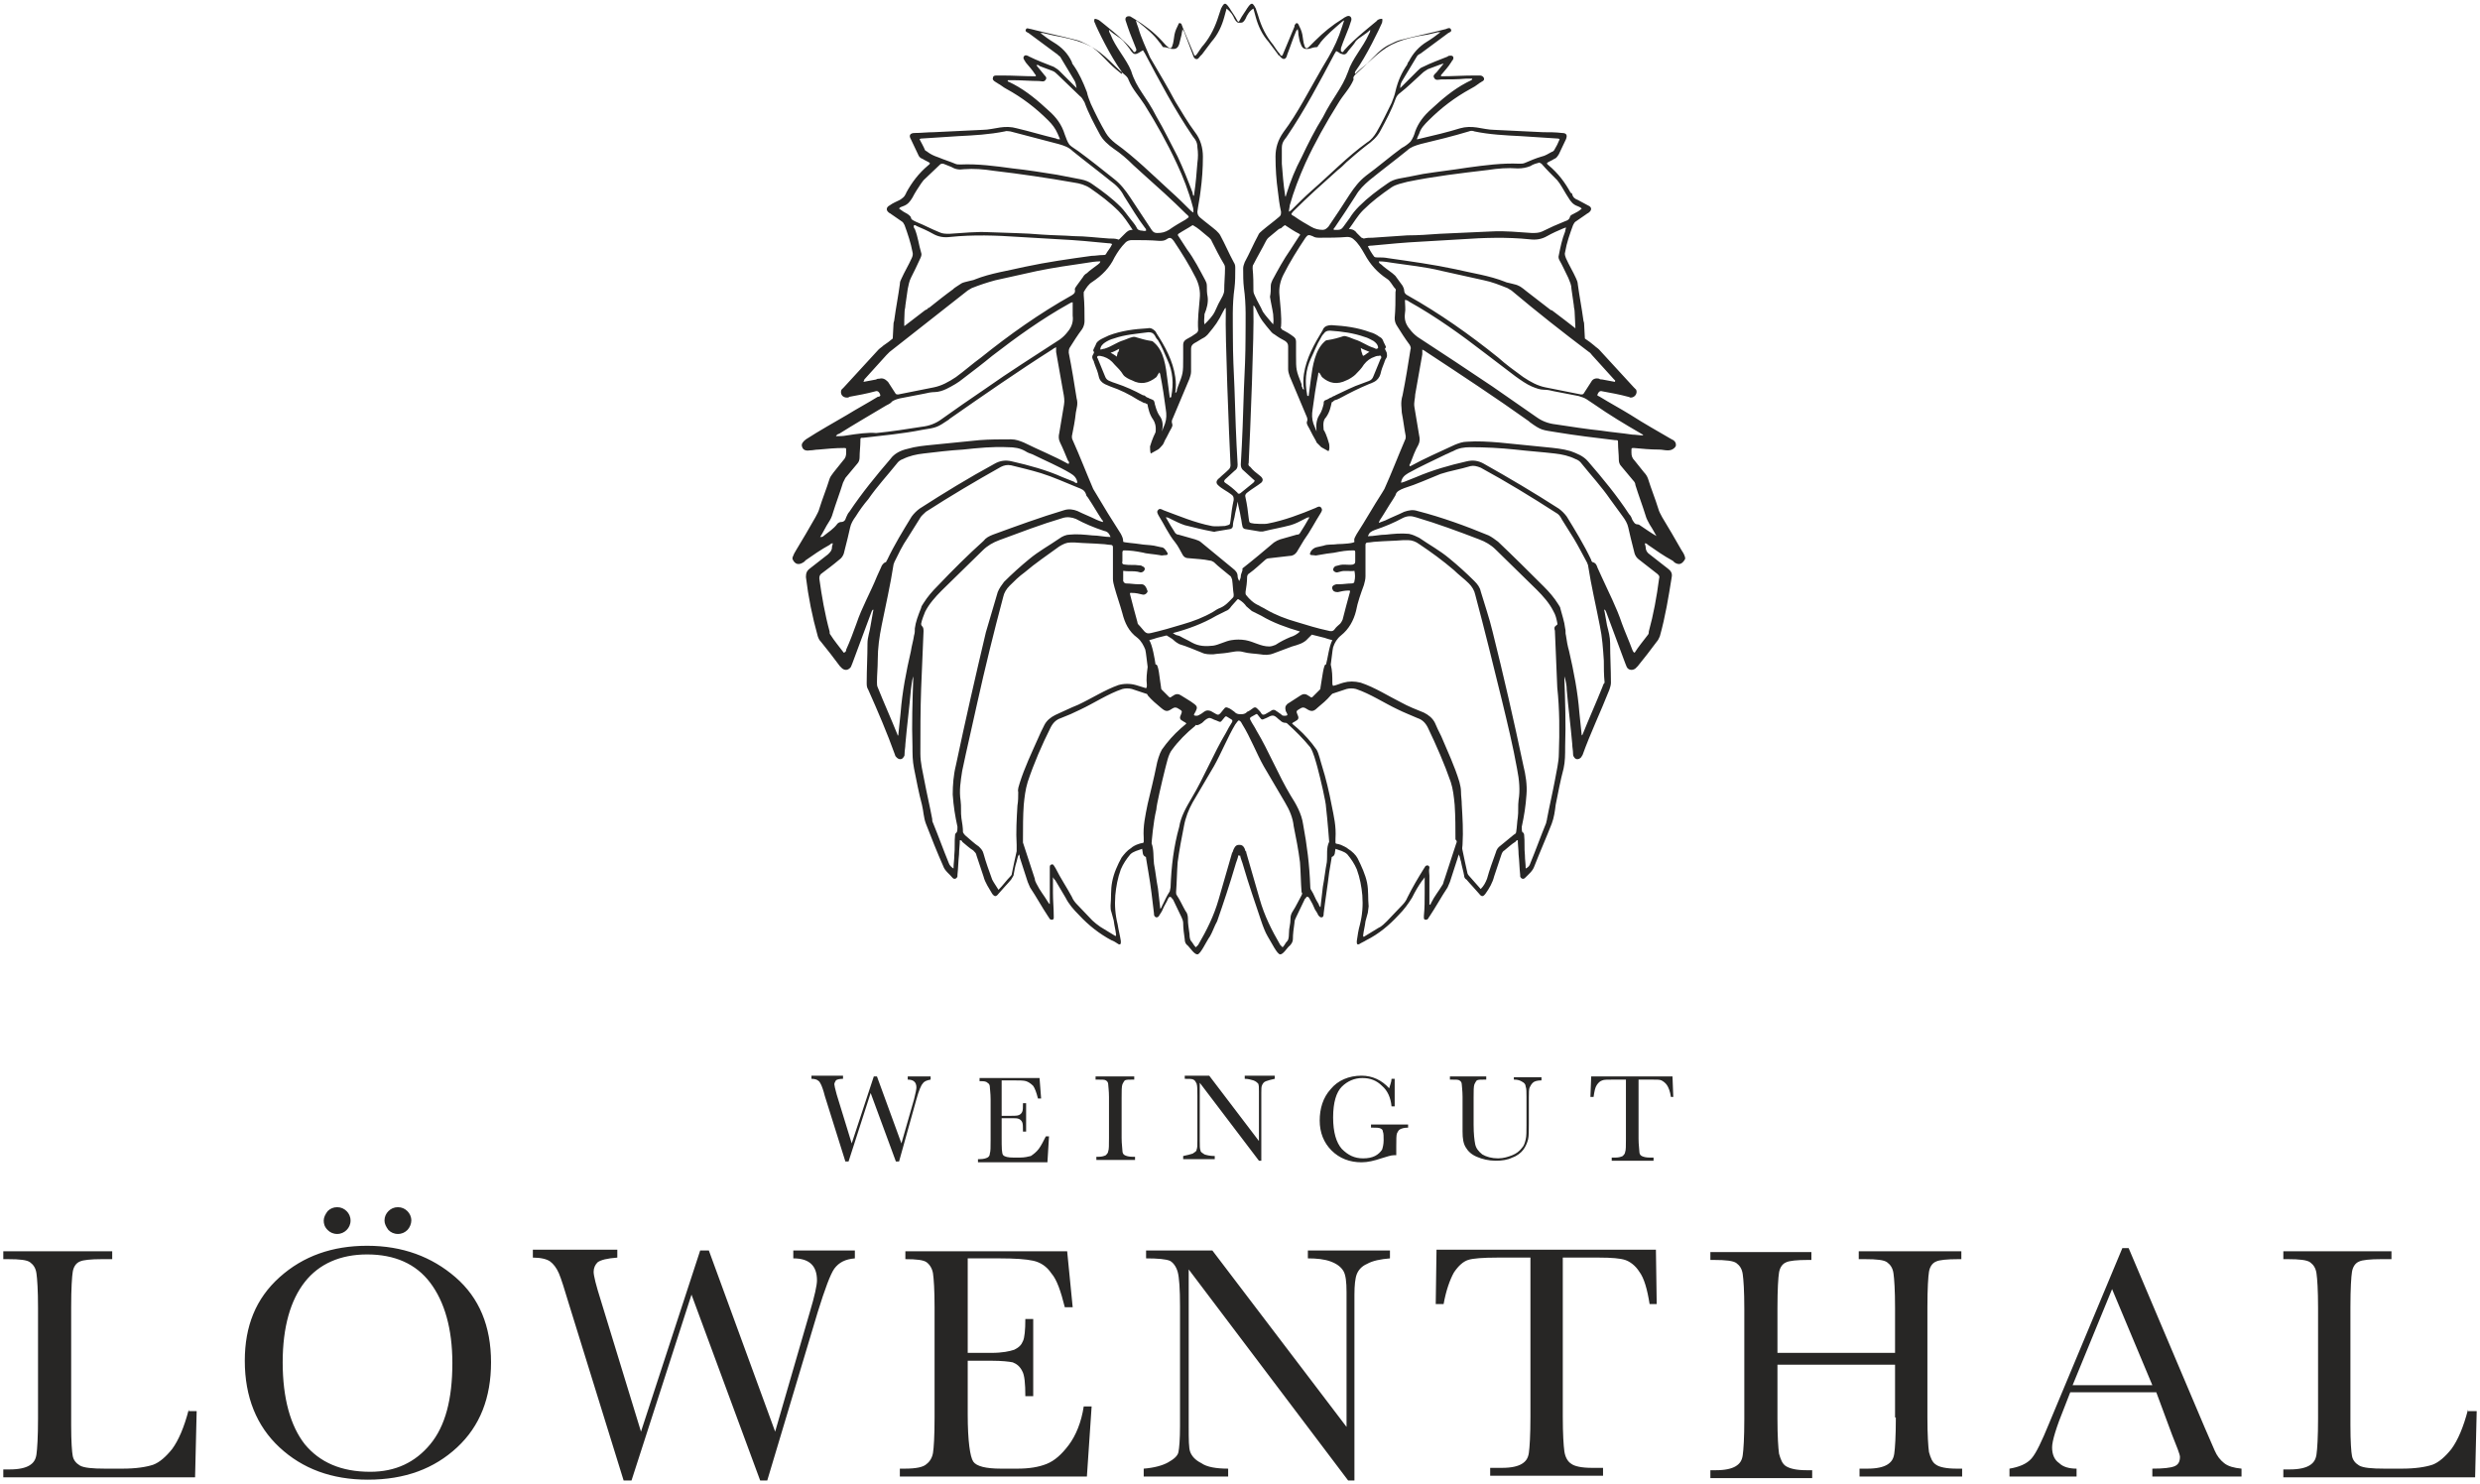
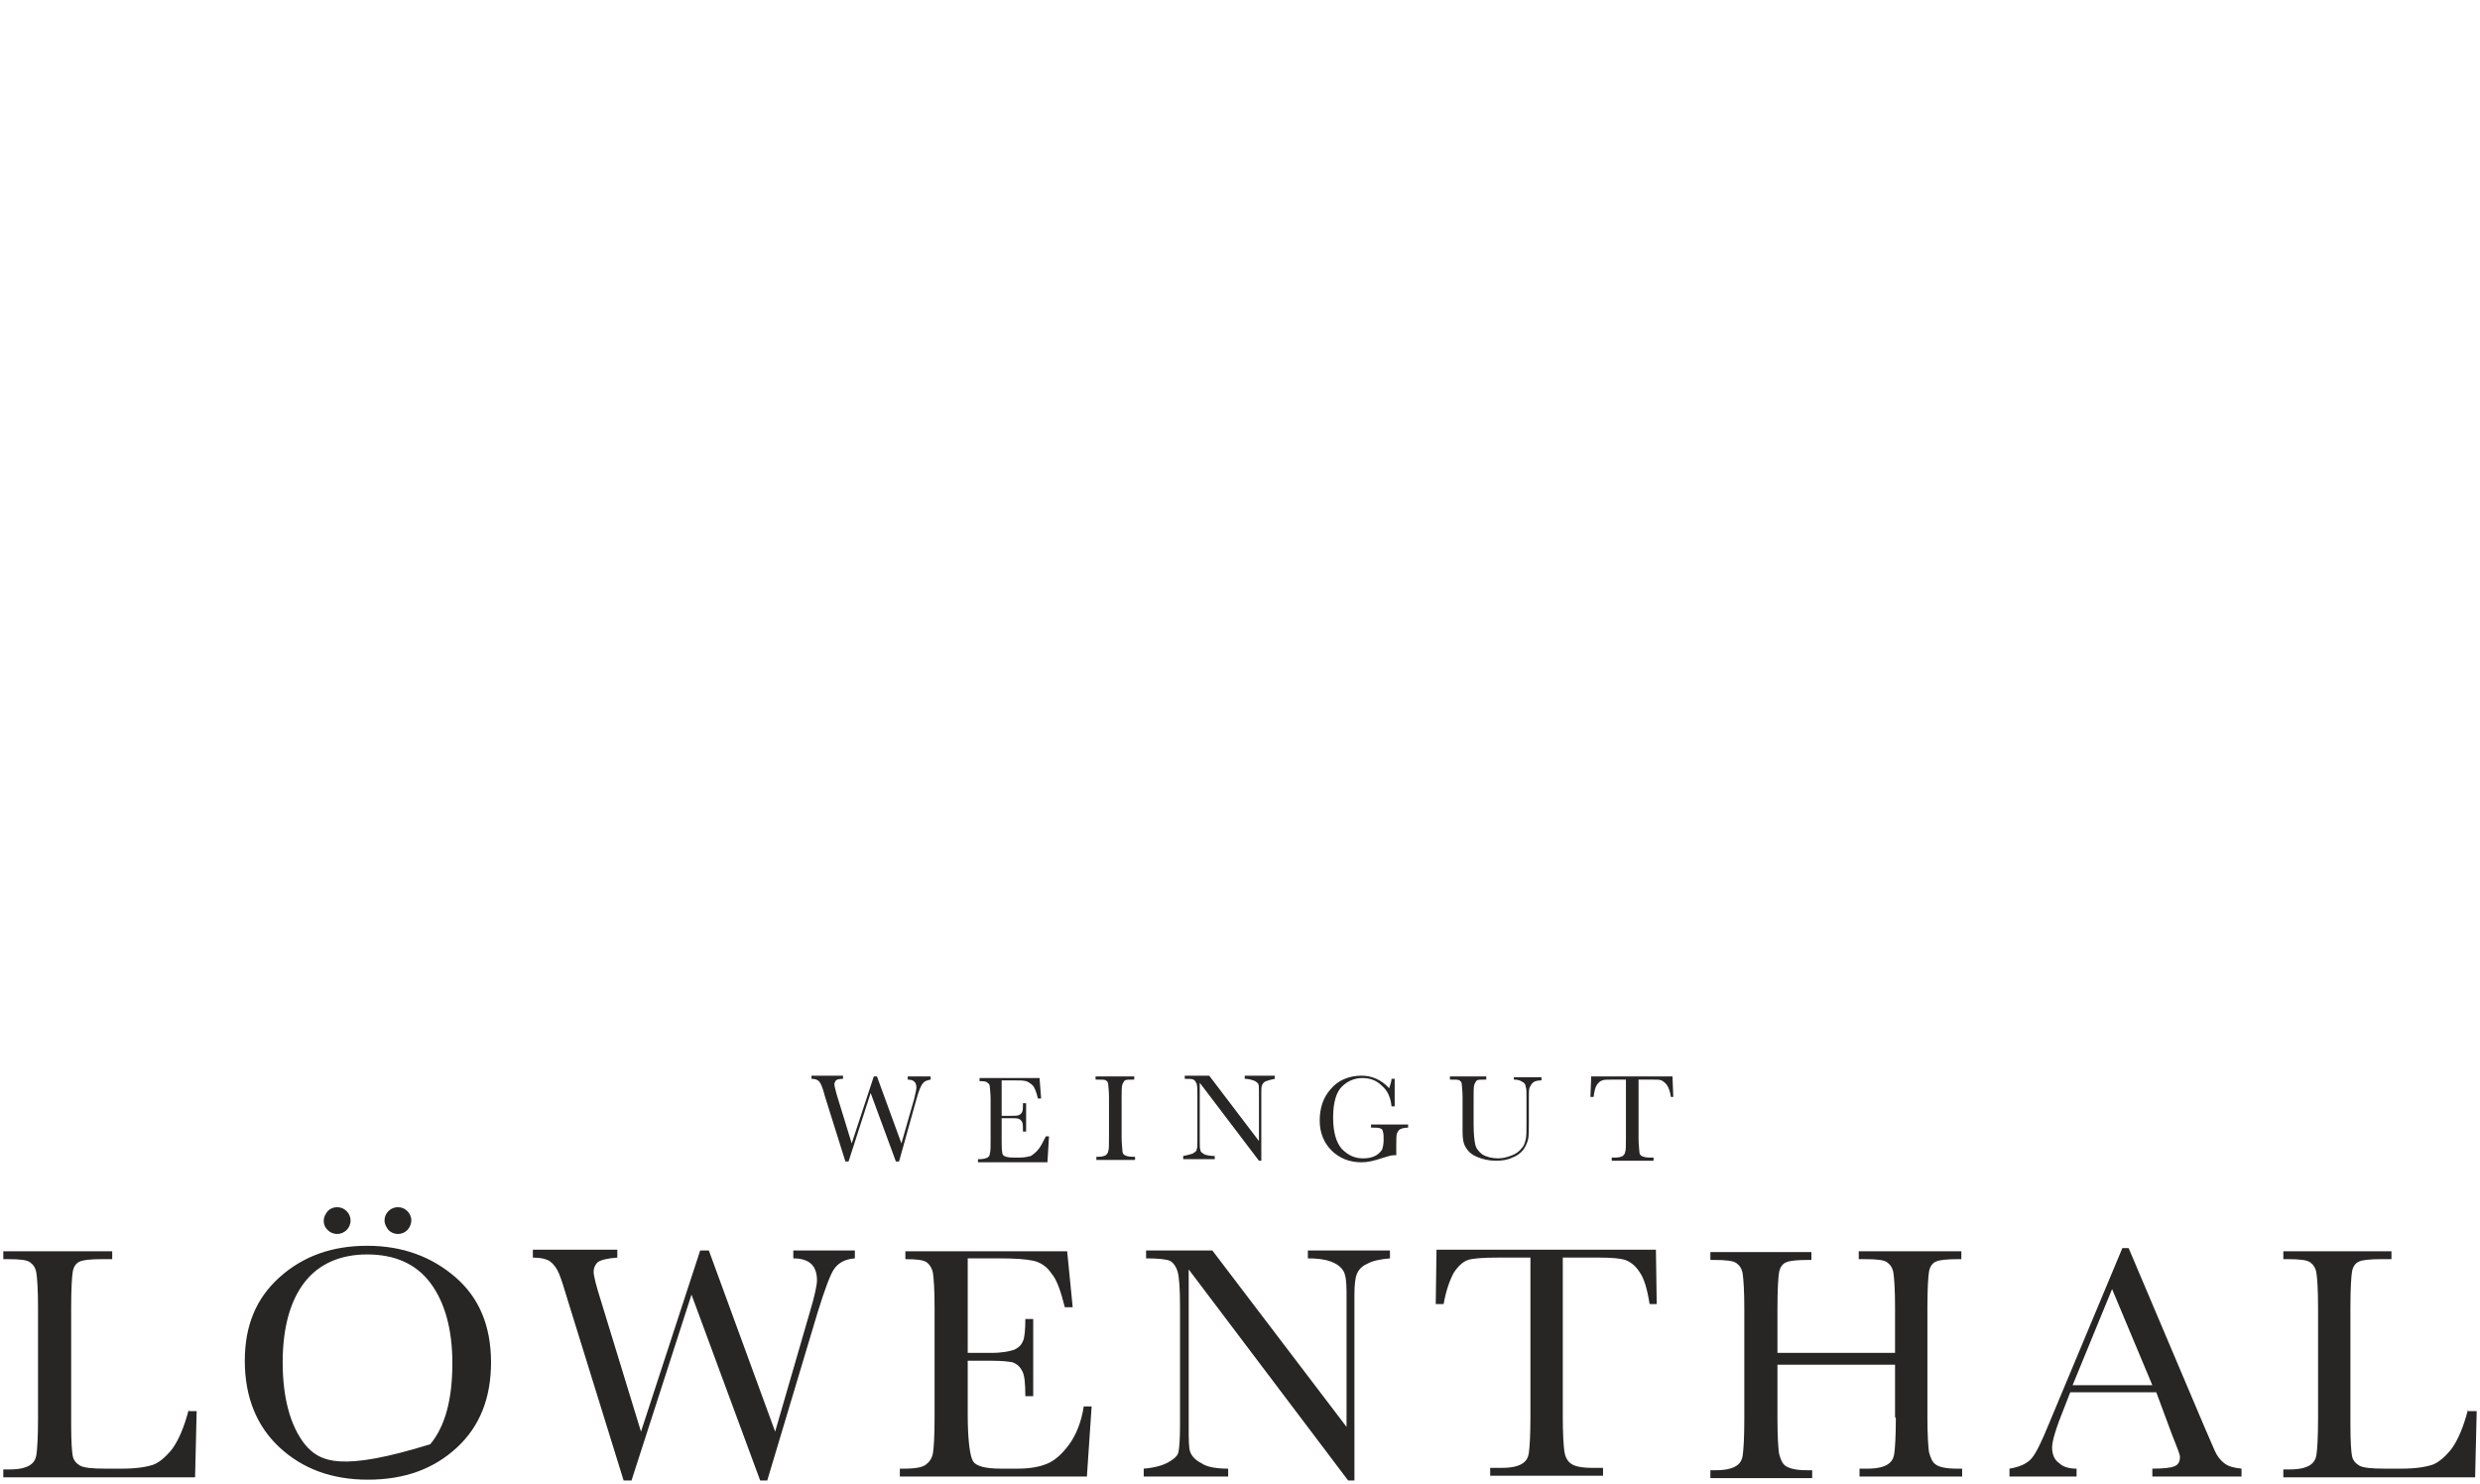
<svg xmlns="http://www.w3.org/2000/svg" width="376" height="225" viewBox="0 0 376 225" fill="none">
  <path d="M242.084 164.521C242.324 164.163 242.563 163.924 242.922 163.805C243.161 163.686 243.759 163.686 244.597 163.686H246.512V172.641C246.512 173.715 246.511 174.432 246.392 174.671C246.392 174.909 246.153 175.148 246.033 175.268C245.794 175.387 245.435 175.506 244.956 175.506H244.358V175.984H250.699V175.506H250.101C249.503 175.506 249.144 175.387 248.905 175.268C248.665 175.148 248.546 174.909 248.546 174.551C248.546 174.193 248.426 173.596 248.426 172.641V163.686H250.46C251.178 163.686 251.657 163.686 251.896 163.805C252.135 163.924 252.494 164.163 252.734 164.521C252.973 164.88 253.212 165.477 253.332 166.312H253.691L253.571 163.208H241.247L241.127 166.312H241.606C241.725 165.477 241.845 164.88 242.084 164.521ZM229.52 163.686C230.119 163.686 230.478 163.805 230.837 164.044C231.076 164.163 231.315 164.402 231.315 164.76C231.435 164.999 231.435 165.596 231.435 166.312V170.611C231.435 171.566 231.435 172.283 231.315 172.76C231.196 173.238 231.076 173.715 230.717 174.074C230.358 174.551 229.879 174.909 229.281 175.148C228.683 175.387 227.965 175.626 227.127 175.626C226.17 175.626 225.333 175.387 224.734 175.029C224.136 174.551 223.777 174.074 223.657 173.477C223.538 172.88 223.418 171.924 223.418 170.492V166.432C223.418 165.357 223.418 164.76 223.538 164.402C223.657 164.163 223.777 163.924 223.897 163.805C224.136 163.686 224.495 163.686 225.093 163.686H225.333V163.208H219.828V163.686H220.068C220.666 163.686 221.145 163.686 221.264 163.805C221.504 163.924 221.623 164.163 221.623 164.402C221.623 164.641 221.743 165.357 221.743 166.312V171.566C221.743 172.641 221.862 173.357 222.221 173.954C222.58 174.551 223.059 175.029 223.897 175.387C224.734 175.745 225.691 175.984 226.768 175.984C227.726 175.984 228.563 175.865 229.281 175.506C229.999 175.268 230.597 174.79 230.956 174.312C231.315 173.835 231.555 173.238 231.674 172.76C231.794 172.283 231.794 171.447 231.794 170.372V166.432C231.794 165.715 231.794 165.118 231.914 164.88C232.033 164.641 232.153 164.402 232.392 164.163C232.631 163.924 233.11 163.805 233.708 163.805V163.327H229.52V163.686ZM207.863 170.969H208.222C208.7 170.969 209.059 170.969 209.299 171.089C209.538 171.208 209.658 171.327 209.658 171.566C209.777 171.805 209.777 172.283 209.777 172.88C209.777 173.477 209.658 173.954 209.538 174.312C209.299 174.671 208.94 175.029 208.461 175.268C207.982 175.506 207.384 175.626 206.666 175.626C205.35 175.626 204.393 175.148 203.436 174.193C202.598 173.238 202.119 171.686 202.119 169.417C202.119 167.148 202.598 165.596 203.436 164.76C204.273 163.924 205.35 163.447 206.547 163.447C207.743 163.447 208.7 163.805 209.538 164.641C210.376 165.357 210.854 166.432 210.974 167.745H211.452V163.566H210.974C210.974 164.044 210.735 164.521 210.615 164.999C209.538 163.805 208.102 163.089 206.427 163.089C204.512 163.089 202.837 163.805 201.76 165.118C200.564 166.432 200.085 168.103 200.085 169.894C200.085 171.686 200.683 173.238 201.88 174.432C203.077 175.626 204.632 176.223 206.427 176.223C207.384 176.223 208.341 175.984 209.418 175.626C210.256 175.387 210.854 175.148 211.333 175.148C211.452 175.148 211.572 175.148 211.692 175.148V173.835C211.692 172.76 211.692 172.044 211.811 171.805C211.931 171.566 212.051 171.327 212.29 171.208C212.529 171.089 212.888 170.969 213.487 170.969V170.492H207.863V170.969ZM191.231 176.223V165.715C191.231 165.118 191.231 164.76 191.35 164.521C191.47 164.283 191.59 164.044 191.949 163.924C192.308 163.805 192.667 163.686 193.265 163.566V163.089H188.718V163.566C189.197 163.566 189.675 163.686 190.034 163.805C190.393 163.924 190.632 164.163 190.752 164.283C190.872 164.521 190.872 164.88 190.872 165.477V172.999L183.333 163.089H179.624V163.566C180.342 163.566 180.701 163.566 180.94 163.686C181.18 163.805 181.299 164.044 181.419 164.283C181.539 164.641 181.539 165.238 181.539 166.193V172.88C181.539 173.596 181.539 174.074 181.419 174.312C181.419 174.551 181.18 174.671 180.821 174.909C180.462 175.029 179.983 175.148 179.385 175.268V175.745H184.171V175.268C183.453 175.268 182.974 175.148 182.616 175.029C182.257 174.79 182.017 174.671 182.017 174.432C181.898 174.193 181.898 173.715 181.898 172.999V164.163L190.872 175.984H191.231V176.223ZM166.462 163.686C167.06 163.686 167.539 163.686 167.659 163.805C167.898 163.924 168.018 164.163 168.018 164.402C168.018 164.641 168.137 165.357 168.137 166.312V172.521C168.137 173.596 168.137 174.312 168.018 174.551C168.018 174.79 167.778 175.029 167.659 175.148C167.419 175.268 167.06 175.387 166.582 175.387H166.223V175.865H172.086V175.387H171.727C171.129 175.387 170.77 175.268 170.53 175.148C170.291 175.029 170.171 174.79 170.171 174.432C170.171 174.074 170.052 173.477 170.052 172.521V166.432C170.052 165.357 170.052 164.76 170.171 164.402C170.291 164.163 170.411 163.924 170.53 163.805C170.77 163.686 171.129 163.686 171.727 163.686H171.966V163.208H166.103V163.686H166.462ZM157.488 174.193C157.129 174.671 156.65 175.029 156.291 175.268C155.813 175.387 155.334 175.506 154.616 175.506H153.659C152.821 175.506 152.343 175.387 152.103 175.148C151.864 174.909 151.864 173.954 151.864 172.521V169.536H153.3C153.898 169.536 154.257 169.536 154.496 169.656C154.736 169.775 154.855 169.895 154.975 170.133C155.095 170.372 155.095 170.85 155.095 171.566H155.573V167.268H155.095C155.095 167.865 155.095 168.342 154.975 168.581C154.855 168.82 154.736 168.939 154.496 169.059C154.257 169.178 153.779 169.178 153.18 169.178H151.864V163.805H153.659C154.496 163.805 155.214 163.805 155.573 163.924C155.932 164.044 156.291 164.283 156.65 164.641C156.89 164.999 157.129 165.596 157.368 166.551H157.847L157.608 163.447H148.514V163.924C149.112 163.924 149.471 163.924 149.71 164.163C149.95 164.283 150.069 164.521 150.069 164.76C150.069 165.118 150.189 165.715 150.189 166.671V172.88C150.189 173.954 150.189 174.551 150.069 174.909C150.069 175.148 149.95 175.387 149.71 175.506C149.471 175.626 149.112 175.745 148.514 175.745H148.274V176.223H158.804L159.043 172.283H158.565C158.206 172.999 157.847 173.715 157.488 174.193ZM138.941 166.671C139.3 165.357 139.659 164.521 139.899 164.283C140.138 163.924 140.497 163.805 141.095 163.686V163.208H137.625V163.686C138.463 163.686 138.941 164.044 138.941 164.88C138.941 165.118 138.822 165.715 138.582 166.671L136.668 173.357L132.959 163.208H132.48L129.13 173.357L126.856 165.954C126.617 165.118 126.497 164.521 126.497 164.402C126.497 164.163 126.617 164.044 126.736 163.805C126.856 163.686 127.215 163.566 127.813 163.566V163.089H123.027V163.566C123.506 163.566 123.865 163.686 123.984 163.805C124.224 163.924 124.343 164.163 124.463 164.402C124.583 164.641 124.822 165.238 125.061 166.193L128.172 176.103H128.651L132.001 165.715L135.83 176.103H136.309L138.941 166.671Z" fill="#272625" />
-   <path d="M251.178 81.297C250.34 80.82 249.503 80.223 248.785 79.745C248.665 79.626 248.426 79.506 248.306 79.506C247.828 79.506 247.708 79.148 247.469 78.79C247.349 78.432 247.229 78.193 246.99 77.954C245.195 75.208 243.041 72.581 240.768 69.954C240.05 69.118 239.093 68.76 238.136 68.402C236.939 68.044 235.623 67.924 234.426 67.805C232.033 67.566 229.64 67.327 227.247 67.088C225.691 66.969 224.016 66.85 222.461 66.969C221.743 66.969 221.145 67.208 220.546 67.447C218.273 68.521 215.999 69.477 213.846 70.671H213.726C213.606 70.432 213.846 70.312 213.846 70.193C214.205 69.238 214.564 68.283 215.042 67.447C215.281 66.969 215.281 66.492 215.162 66.014C214.922 64.581 214.683 63.148 214.444 61.715C214.324 60.999 214.564 60.402 214.564 59.805C214.922 57.775 215.281 55.745 215.64 53.715C215.64 53.477 215.64 53.238 215.64 52.999C215.88 53.118 216.119 53.238 216.239 53.357C221.504 56.82 226.768 60.283 231.794 63.865L231.914 63.984C233.708 65.297 233.828 65.178 235.982 65.536C238.854 66.014 241.845 66.372 244.836 66.73C245.315 66.73 245.315 66.73 245.315 67.208C245.315 68.044 245.435 68.88 245.435 69.715C245.435 70.074 245.554 70.432 245.794 70.671C246.392 71.387 246.99 72.103 247.588 72.82C247.828 73.059 247.947 73.297 247.947 73.536C248.426 75.088 249.024 76.641 249.503 78.193C249.623 78.671 249.862 79.029 250.101 79.506C250.58 80.223 250.939 80.939 251.417 81.775C251.298 81.417 251.298 81.297 251.178 81.297ZM251.298 87.029C251.537 87.268 251.657 87.387 251.537 87.745C251.178 90.492 250.699 93.118 249.981 95.745C249.981 95.865 249.982 96.103 249.862 96.223C249.144 97.178 248.426 98.014 247.828 98.969C247.588 98.85 247.588 98.73 247.469 98.492C246.99 97.178 246.392 95.865 245.913 94.551C245.076 92.044 243.879 89.775 242.802 87.387C242.563 86.909 242.443 86.551 242.204 86.074C242.084 85.715 241.965 85.357 241.486 85.238C241.366 85.238 241.247 84.999 241.247 84.88C240.17 82.611 238.854 80.462 237.537 78.312C237.178 77.835 236.819 77.477 236.341 77.118C232.631 74.73 228.803 72.462 224.974 70.312C224.136 69.835 223.298 69.715 222.341 69.954C219.709 70.551 217.196 71.268 214.683 72.342C214.085 72.581 213.487 72.82 212.888 73.059C212.769 73.059 212.649 73.178 212.41 73.178C212.529 72.462 212.888 72.103 213.487 71.745C215.401 70.671 217.316 69.835 219.23 68.88C219.589 68.76 219.948 68.521 220.307 68.402C221.145 67.924 221.982 67.805 222.939 67.805C225.213 67.805 227.486 67.924 229.76 68.163C231.794 68.402 233.708 68.521 235.743 68.76C236.819 68.88 237.896 69.118 238.854 69.596C239.213 69.715 239.571 69.954 239.811 70.312C241.247 72.103 242.802 73.775 244.118 75.686C244.717 76.521 245.435 77.477 246.033 78.312C246.392 78.79 246.751 79.387 246.87 79.984C246.99 80.462 247.11 81.059 247.229 81.536C247.469 82.372 247.588 83.088 247.828 83.924C247.947 84.283 248.187 84.641 248.546 84.88C249.503 85.596 250.34 86.312 251.298 87.029ZM242.922 104.223C241.965 106.611 240.888 108.999 239.93 111.387C239.93 111.387 239.93 111.387 239.811 111.506C239.691 110.312 239.571 109.118 239.452 108.044C239.213 104.939 238.614 101.835 237.896 98.73C237.657 97.894 237.537 97.178 237.418 96.342C237.298 95.984 237.418 95.626 237.298 95.268C237.178 94.193 236.819 93.238 236.58 92.283C236.58 92.044 236.341 91.805 236.221 91.566C235.623 90.611 234.905 89.775 234.067 88.939C231.794 86.671 229.52 84.402 227.127 82.133C226.649 81.775 226.17 81.417 225.691 81.178C222.221 79.745 218.632 78.432 214.922 77.477C214.205 77.238 213.606 77.357 212.888 77.596C211.931 78.074 210.974 78.432 210.017 78.909C209.658 79.029 209.418 79.148 209.059 79.268C209.059 79.029 209.179 79.029 209.179 78.909C209.897 77.835 210.495 76.76 211.213 75.686C211.333 75.447 211.452 75.327 211.572 75.088C211.692 74.492 212.29 74.253 212.888 74.014C214.803 73.417 216.598 72.581 218.392 71.865C219.828 71.387 221.384 71.148 222.939 70.671C223.418 70.551 223.897 70.671 224.495 70.909C228.444 73.059 232.153 75.327 235.862 77.715C236.341 77.954 236.58 78.312 236.819 78.79C237.418 79.745 238.016 80.701 238.614 81.656C239.332 82.85 239.93 84.044 240.648 85.357C240.648 85.477 240.768 85.596 240.768 85.715C241.247 88.82 241.965 91.805 242.563 94.909C242.922 96.581 243.041 98.372 243.161 100.163C243.161 101.238 243.161 102.312 243.281 103.506C243.041 103.745 243.041 103.984 242.922 104.223ZM236.341 114.253C236.341 115.566 235.982 116.88 235.743 118.312C235.384 120.223 234.905 122.253 234.546 124.163C234.546 124.402 234.426 124.521 234.426 124.76C233.589 126.79 232.871 128.82 232.033 130.85C231.914 131.208 231.794 131.447 231.315 131.686C231.315 130.969 231.196 130.372 231.196 129.656C231.076 128.581 231.196 127.626 231.076 126.551C231.076 126.432 230.956 126.193 230.837 126.193C230.717 126.074 230.717 125.715 230.717 125.357C231.076 123.686 231.315 122.253 231.435 120.462C231.555 119.029 231.315 117.477 230.956 116.044C229.52 109.238 227.965 102.432 226.29 95.745C225.811 93.715 225.093 91.686 224.495 89.656C224.375 89.059 224.016 88.581 223.538 88.103C222.341 86.909 221.025 85.715 219.709 84.641C218.273 83.447 216.717 82.611 215.162 81.536C214.683 81.297 214.205 81.059 213.606 80.939C212.41 80.82 211.213 80.939 210.136 81.059C209.179 81.059 208.341 81.297 207.384 81.297C207.624 80.701 207.863 80.581 208.461 80.342C209.897 79.865 211.333 79.268 212.649 78.551C213.367 78.193 213.965 78.193 214.683 78.432C217.914 79.387 221.145 80.581 224.256 81.775C225.213 82.133 226.05 82.611 226.768 83.327C228.803 85.357 230.956 87.387 232.99 89.417C233.948 90.372 234.905 91.447 235.503 92.641C235.862 93.238 235.982 93.835 236.101 94.432C236.101 94.551 236.221 94.671 235.982 94.79C235.623 95.029 235.623 95.268 235.743 95.626C235.862 98.492 235.982 101.357 236.101 104.223C236.46 107.566 236.46 110.909 236.341 114.253ZM230.238 121.297C230.119 122.133 230.238 123.089 230.119 123.924C229.999 124.641 229.999 125.357 229.879 126.074C229.879 126.312 229.76 126.432 229.52 126.551C228.803 127.148 228.204 127.626 227.486 128.223C227.127 128.462 226.888 128.82 226.768 129.297C226.29 130.611 225.811 131.924 225.452 133.238C225.213 133.835 224.974 134.312 224.495 134.79C223.897 134.074 223.298 133.477 222.7 132.76C222.58 132.641 222.461 132.402 222.461 132.283C222.221 131.208 221.982 130.133 221.743 128.939C221.623 128.581 221.743 128.342 221.743 127.984C221.862 125.954 221.743 124.044 221.623 122.014C221.623 121.297 221.504 120.7 221.504 119.984C221.504 119.506 221.384 119.029 221.264 118.551C220.546 116.163 219.469 113.894 218.512 111.626C218.153 110.909 217.794 110.193 217.555 109.596C217.196 108.88 216.598 108.402 215.88 108.044C214.683 107.566 213.487 107.089 212.41 106.492C210.495 105.536 208.461 104.223 206.307 103.506C205.35 103.268 204.512 103.268 203.675 103.506C203.196 103.626 202.718 103.865 202.119 103.984C202 103.865 202 103.626 202 103.506C202 102.551 202 101.715 201.76 100.76C201.76 100.641 201.76 100.88 201.76 100.76C201.88 100.044 202 98.611 202.119 98.133C202.359 97.417 202.718 96.82 203.316 96.342C204.512 95.387 205.23 94.074 205.589 92.641C205.829 91.327 206.307 90.014 206.786 88.701C206.906 88.223 207.025 87.865 207.025 87.387C207.025 85.954 207.025 84.402 207.025 82.969C207.025 82.85 207.025 82.73 207.025 82.611C207.025 82.372 207.145 82.253 207.384 82.253C207.743 82.253 208.222 82.133 208.581 82.133C210.017 82.014 211.333 82.014 212.769 81.894C213.008 81.894 213.247 81.894 213.487 81.894C214.085 81.894 214.683 82.133 215.162 82.492C216.957 83.686 218.751 84.999 220.427 86.432C221.145 87.148 221.982 87.745 222.7 88.462C223.179 88.939 223.538 89.536 223.657 90.133C225.093 95.506 226.409 100.88 227.726 106.253C228.563 109.715 229.401 113.178 229.999 116.521C230.358 118.312 230.478 119.865 230.238 121.297ZM220.786 127.865C220.187 129.656 219.589 131.566 218.991 133.357C218.871 133.596 218.871 133.835 218.751 134.074C218.034 135.268 217.555 135.745 216.957 136.939C216.957 137.059 216.837 137.178 216.717 137.178C216.717 135.506 216.717 134.432 216.717 132.76C216.717 132.402 216.598 132.044 216.717 131.566C216.717 131.447 216.717 131.327 216.478 131.208C216.358 131.208 216.239 131.208 216.119 131.327C215.999 131.447 215.999 131.566 215.88 131.686C214.922 133.238 214.205 134.432 213.367 136.103C213.247 136.462 212.888 136.939 212.649 137.178C211.811 138.014 211.093 138.85 210.256 139.686C210.017 139.924 209.418 140.521 209.059 140.641C208.222 141.118 207.743 141.477 206.906 141.954C206.786 142.074 206.666 142.074 206.666 141.835C206.786 140.88 206.906 140.641 207.025 139.686C207.145 139.208 207.265 138.85 207.384 138.372C207.384 138.133 207.504 137.656 207.504 137.417C207.384 136.223 207.504 135.029 207.265 133.835C207.025 132.641 206.427 131.327 205.829 130.133C205.589 129.656 204.991 129.059 204.393 128.7C204.153 128.462 203.555 128.223 203.316 128.103C202.359 127.745 202.478 128.223 202.478 127.148C202.598 125.238 202.239 123.805 201.88 122.014C201.521 120.103 201.042 118.074 200.444 116.163C200.205 115.447 199.966 114.253 199.607 113.656C198.769 112.462 197.812 111.387 196.735 110.432C196.496 110.193 196.137 109.954 195.897 109.715C196.017 109.477 196.256 109.477 196.376 109.357C196.854 109.118 196.974 108.88 196.735 108.402C196.496 107.805 196.496 107.805 197.094 107.447C197.453 107.208 197.692 107.208 198.051 107.447C198.769 107.924 199.128 107.924 199.726 107.327C200.444 106.73 201.162 106.133 201.76 105.417C201.88 105.297 201.88 105.297 202 105.178C202.718 104.939 203.436 104.7 204.153 104.462C204.632 104.342 205.111 104.342 205.589 104.462C207.743 105.178 209.897 106.611 211.931 107.566C212.888 108.044 213.846 108.402 214.922 108.88C215.64 109.118 216.119 109.596 216.478 110.312C217.794 113.059 218.991 115.805 219.948 118.551C220.307 119.626 220.427 120.82 220.546 122.014C220.666 123.805 220.666 125.596 220.666 127.268C220.905 127.506 220.905 127.626 220.786 127.865ZM201.521 127.626C201.042 128.581 201.282 129.656 201.162 130.73C200.923 131.924 200.803 133.238 200.564 134.432C200.444 135.506 200.325 136.462 200.205 137.536C199.966 137.417 199.966 137.059 199.846 136.939C199.367 136.223 199.248 135.626 198.769 134.909C198.649 134.79 198.649 134.432 198.649 134.312C198.53 131.089 198.171 128.223 197.572 124.999C197.333 123.327 196.496 121.894 195.658 120.581C193.863 117.596 192.308 113.775 190.513 110.79C190.154 110.074 189.914 109.835 189.556 109.118C189.436 108.88 189.556 108.76 189.795 108.641C190.752 108.163 190.393 108.044 190.991 108.76C191.35 109.238 191.35 109.118 191.949 108.88C192.308 108.76 192.667 108.402 193.145 108.521C193.504 108.641 193.743 108.999 194.102 109.238C194.342 109.477 194.581 109.596 194.94 109.596C195.06 109.596 195.179 109.715 195.179 109.715C196.376 110.79 197.572 111.984 198.649 113.297C199.128 114.014 199.487 115.447 199.726 116.283C200.205 118.074 201.042 121.656 201.042 122.372C201.282 124.402 201.521 127.626 201.521 127.626ZM197.333 135.745C196.855 136.581 196.496 137.417 196.017 138.133C195.778 138.492 195.658 138.85 195.658 139.208C195.658 140.283 195.419 140.521 195.419 141.596C195.419 142.193 195.299 142.551 195.179 142.671C194.82 143.029 194.82 143.268 194.461 143.626C194.342 143.506 194.222 143.387 194.102 143.268C192.786 140.999 191.709 138.85 190.991 136.342C190.273 133.954 189.675 131.686 188.957 129.297C188.957 129.178 188.957 129.059 188.838 129.059C188.718 128.581 188.479 128.103 188 128.103H187.761C187.282 128.103 187.043 128.7 186.923 129.059C186.923 129.178 186.803 129.297 186.803 129.297C186.086 131.686 185.487 133.954 184.769 136.342C184.051 138.85 182.974 140.999 181.658 143.268C181.658 143.268 181.419 143.506 181.299 143.626C180.94 143.268 180.821 142.909 180.581 142.671C180.462 142.551 180.342 142.193 180.342 141.596C180.222 140.521 180.103 140.283 180.103 139.208C180.103 138.85 179.983 138.372 179.744 138.133C179.265 137.297 178.906 136.462 178.428 135.745C178.308 135.626 178.308 135.387 178.308 135.268C178.428 133.715 178.428 132.283 178.547 130.73C178.787 128.939 179.146 127.029 179.504 125.238C179.744 123.924 180.222 122.73 180.821 121.656C181.898 119.865 182.974 117.954 184.051 116.163C185.128 114.253 186.205 111.626 187.282 109.835C187.402 109.715 187.521 109.477 187.761 109.238H187.88C188.12 109.357 188.239 109.596 188.359 109.835C189.556 111.745 190.513 114.253 191.59 116.163C192.667 117.954 193.743 119.865 194.82 121.656C195.538 122.85 196.017 124.044 196.137 125.238C196.496 127.029 196.855 128.82 197.094 130.73C197.213 132.283 197.213 133.715 197.333 135.268C197.453 135.387 197.453 135.506 197.333 135.745ZM177.47 134.551C177.47 134.671 177.351 135.029 177.351 135.148C176.872 135.865 176.633 136.462 176.274 137.178C176.154 137.297 176.154 137.656 175.915 137.775C175.795 136.7 175.676 135.626 175.556 134.671C175.317 133.477 175.197 132.163 174.958 130.969C174.838 129.895 174.958 128.82 174.599 127.865C174.599 127.745 174.838 124.641 175.317 122.73C175.317 122.133 176.154 118.551 176.633 116.641C176.872 115.805 177.111 114.372 177.71 113.656C178.667 112.342 179.863 111.148 181.18 110.074C181.299 109.954 181.299 109.835 181.419 109.954C181.778 109.954 182.017 109.715 182.257 109.596C182.496 109.357 182.855 108.999 183.214 108.88C183.573 108.76 183.932 109.118 184.41 109.238C185.009 109.477 185.009 109.596 185.368 109.118C185.966 108.402 185.727 108.521 186.564 108.999C186.803 109.118 186.923 109.238 186.803 109.477C186.444 110.074 186.205 110.432 185.846 111.148C184.051 114.133 182.496 117.954 180.701 120.939C179.863 122.372 179.026 123.805 178.787 125.357C177.949 128.342 177.59 131.327 177.47 134.551ZM174 121.894C173.641 123.686 173.282 125.238 173.402 127.029C173.402 128.103 173.522 127.626 172.564 127.984C172.205 128.103 171.727 128.342 171.488 128.581C170.889 128.939 170.411 129.536 170.052 130.014C169.453 131.089 168.855 132.402 168.616 133.715C168.377 134.909 168.496 136.103 168.377 137.297C168.377 137.536 168.377 138.014 168.496 138.253C168.616 138.73 168.735 139.089 168.855 139.566C168.975 140.521 169.094 140.76 169.214 141.715C169.214 141.954 169.094 141.954 168.975 141.835C168.137 141.357 167.659 140.999 166.821 140.521C166.462 140.283 165.864 139.805 165.624 139.566C164.787 138.73 164.069 137.895 163.231 137.059C162.992 136.82 162.633 136.342 162.513 135.984C161.676 134.432 160.838 133.238 160.001 131.566C159.881 131.447 159.881 131.327 159.761 131.208C159.642 131.089 159.642 130.969 159.402 131.089C159.283 131.089 159.163 131.208 159.163 131.447C159.163 131.924 159.163 132.402 159.163 132.641C159.163 134.312 159.163 135.387 159.163 137.059C159.043 137.059 159.043 136.939 158.924 136.82C158.206 135.626 157.727 135.148 157.129 133.954C157.009 133.715 156.89 133.477 156.89 133.238C156.291 131.447 155.693 129.536 155.095 127.745C155.095 127.626 155.095 127.387 155.095 127.268C155.095 125.477 155.095 123.686 155.214 122.014C155.334 120.82 155.454 119.745 155.813 118.551C156.77 115.686 157.966 112.939 159.283 110.312C159.642 109.596 160.12 109.118 160.838 108.88C161.795 108.521 162.872 108.044 163.83 107.566C165.864 106.611 168.018 105.178 170.171 104.462C170.65 104.342 171.129 104.342 171.607 104.462C172.325 104.7 173.043 104.939 173.761 105.178C173.881 105.178 174 105.297 174 105.417C174.599 106.133 175.317 106.73 176.034 107.327C176.752 107.924 176.992 107.924 177.71 107.447C178.069 107.208 178.308 107.208 178.667 107.447C179.265 107.805 179.265 107.805 179.026 108.402C178.787 108.88 178.906 109.118 179.385 109.357C179.504 109.477 179.744 109.477 179.863 109.715C179.624 109.954 179.265 110.193 179.026 110.432C177.949 111.387 176.992 112.462 176.154 113.656C175.795 114.253 175.436 115.447 175.317 116.163C174.958 117.954 174.479 119.865 174 121.894ZM154.616 118.671C154.496 119.148 154.257 119.626 154.377 120.103C154.377 120.82 154.377 121.417 154.257 122.133C154.138 124.163 154.018 126.074 154.138 128.103C154.138 128.462 154.138 128.7 154.138 129.059C153.898 130.133 153.659 131.208 153.42 132.402C153.42 132.641 153.3 132.76 153.18 132.88C152.582 133.477 152.103 134.193 151.385 134.909C151.026 134.312 150.668 133.835 150.428 133.357C149.95 132.044 149.471 130.73 149.112 129.417C148.992 128.939 148.753 128.7 148.394 128.342C147.676 127.865 147.078 127.268 146.36 126.671C146.24 126.551 146.121 126.432 146.001 126.193C146.001 125.477 145.881 124.76 145.762 124.044C145.642 123.208 145.762 122.253 145.642 121.417C145.403 119.865 145.642 118.432 145.881 116.88C146.599 113.417 147.437 109.954 148.155 106.611C149.351 101.238 150.668 95.865 152.103 90.492C152.223 89.894 152.582 89.297 153.061 88.82C153.779 88.103 154.497 87.387 155.334 86.79C157.009 85.357 158.804 84.163 160.599 82.85C161.197 82.492 161.676 82.253 162.274 82.253C162.513 82.253 162.753 82.253 162.992 82.253C164.428 82.372 165.744 82.372 167.18 82.492C167.539 82.492 168.018 82.611 168.377 82.611C168.616 82.611 168.735 82.73 168.735 82.969C168.735 83.088 168.735 83.208 168.735 83.327C168.735 84.76 168.735 86.312 168.735 87.745C168.735 88.223 168.855 88.581 168.975 89.059C169.334 90.372 169.812 91.686 170.171 92.999C170.53 94.432 171.129 95.745 172.445 96.701C173.043 97.178 173.402 97.894 173.641 98.492C173.761 98.969 173.881 100.283 174 101.118C174 100.999 174 101.238 174 101.118C173.881 102.074 173.761 102.909 173.881 103.865C173.881 103.984 173.881 104.223 173.761 104.342C173.282 104.223 172.684 103.984 172.205 103.865C171.368 103.626 170.411 103.626 169.573 103.865C167.539 104.581 165.505 105.894 163.471 106.85C162.274 107.327 161.078 107.924 160.001 108.402C159.283 108.76 158.684 109.238 158.325 109.954C157.967 110.671 157.608 111.387 157.368 111.984C156.411 114.133 155.334 116.402 154.616 118.671ZM144.924 116.044C144.565 117.477 144.445 119.029 144.445 120.462C144.565 122.253 144.804 123.686 145.163 125.357C145.163 125.596 145.163 126.074 145.044 126.193C144.924 126.312 144.804 126.432 144.804 126.551C144.685 127.626 144.804 128.581 144.685 129.656C144.685 130.372 144.565 130.969 144.565 131.686C144.206 131.447 143.967 131.208 143.847 130.85C143.01 128.82 142.292 126.79 141.454 124.76C141.334 124.521 141.334 124.402 141.334 124.163C140.975 122.253 140.497 120.223 140.138 118.312C139.899 116.999 139.54 115.686 139.54 114.253C139.54 110.909 139.54 107.686 139.659 104.342C139.779 101.477 139.899 98.611 140.018 95.745C140.018 95.387 140.018 95.148 139.779 94.909C139.659 94.79 139.659 94.671 139.659 94.551C139.779 93.954 140.018 93.357 140.258 92.76C140.856 91.566 141.813 90.492 142.77 89.536C144.804 87.506 146.958 85.477 148.992 83.447C149.71 82.73 150.548 82.253 151.505 81.894C154.736 80.701 157.847 79.506 161.078 78.551C161.795 78.312 162.513 78.432 163.112 78.671C164.428 79.387 165.864 79.984 167.3 80.462C167.898 80.581 168.137 80.82 168.377 81.417C167.419 81.417 166.582 81.178 165.624 81.178C164.428 81.059 163.231 80.939 162.154 81.059C161.676 81.059 161.078 81.297 160.599 81.656C159.043 82.73 157.488 83.566 156.052 84.76C154.736 85.835 153.42 87.029 152.223 88.223C151.864 88.701 151.505 89.178 151.266 89.775C150.668 91.805 150.069 93.835 149.471 95.865C147.915 102.432 146.36 109.238 144.924 116.044ZM138.702 95.268C138.702 95.626 138.702 95.984 138.582 96.342C138.463 97.178 138.223 97.894 138.104 98.73C137.386 101.835 136.788 104.939 136.548 108.044C136.429 109.118 136.309 110.312 136.189 111.506C136.07 111.506 136.07 111.506 136.07 111.387C135.112 108.999 134.035 106.611 133.078 104.223C132.959 103.984 132.959 103.745 132.959 103.387C132.959 102.312 133.078 101.238 133.078 100.044C133.078 98.253 133.317 96.581 133.676 94.79C134.275 91.805 134.993 88.701 135.471 85.596C135.471 85.477 135.591 85.357 135.591 85.238C136.189 84.044 136.788 82.73 137.625 81.536C138.223 80.581 138.822 79.626 139.42 78.671C139.659 78.193 140.018 77.954 140.377 77.596C144.086 75.208 147.915 72.939 151.744 70.79C152.223 70.551 152.702 70.432 153.3 70.551C154.736 70.909 156.291 71.268 157.847 71.745C159.761 72.342 161.556 73.178 163.351 73.894C163.949 74.133 164.428 74.253 164.667 74.969C164.667 75.208 164.907 75.327 165.026 75.566C165.744 76.641 166.342 77.715 167.06 78.79C167.18 78.909 167.3 79.029 167.18 79.148C166.821 79.029 166.462 78.909 166.223 78.79C165.265 78.312 164.308 77.954 163.351 77.477C162.753 77.238 162.035 77.118 161.317 77.357C157.727 78.432 154.138 79.745 150.548 81.059C149.95 81.297 149.471 81.536 149.112 82.014C146.719 84.163 144.445 86.432 142.172 88.82C141.334 89.656 140.616 90.492 140.018 91.447C139.899 91.686 139.659 91.924 139.659 92.163C139.181 93.357 138.822 94.312 138.702 95.268ZM129.847 94.551C129.369 95.865 128.89 97.178 128.292 98.492C128.292 98.611 128.292 98.85 127.933 98.969C127.215 98.014 126.497 97.178 125.899 96.223C125.779 96.103 125.779 95.984 125.779 95.745C125.061 93.118 124.583 90.372 124.224 87.745C124.224 87.506 124.224 87.268 124.463 87.029C125.42 86.312 126.377 85.596 127.215 84.88C127.574 84.641 127.813 84.283 127.933 83.924C128.172 83.088 128.292 82.372 128.531 81.536C128.651 81.059 128.771 80.462 128.89 79.984C129.01 79.387 129.369 78.79 129.728 78.312C130.326 77.357 130.924 76.521 131.642 75.686C132.959 73.775 134.514 72.103 135.95 70.312C136.189 69.954 136.548 69.715 136.907 69.596C137.864 69.118 138.941 68.88 140.018 68.76C142.052 68.521 143.967 68.283 146.001 68.163C148.274 67.924 150.548 67.686 152.821 67.805C153.779 67.805 154.616 67.924 155.454 68.402C155.813 68.641 156.172 68.76 156.531 68.88C158.445 69.835 160.479 70.671 162.274 71.745C162.872 72.103 163.231 72.462 163.351 73.178C163.112 73.297 162.992 73.178 162.872 73.059C162.274 72.82 161.676 72.581 161.078 72.342C158.684 71.268 156.052 70.551 153.42 69.954C152.462 69.715 151.625 69.835 150.787 70.312C146.839 72.462 143.129 74.73 139.42 77.118C138.941 77.477 138.582 77.835 138.223 78.312C136.907 80.462 135.591 82.611 134.514 84.88C134.394 84.999 134.394 85.238 134.275 85.238C133.916 85.357 133.676 85.715 133.557 86.074C133.317 86.551 133.198 86.909 132.959 87.387C132.001 89.775 130.685 92.044 129.847 94.551ZM124.822 81.297C124.702 81.417 124.583 81.417 124.343 81.417C124.822 80.701 125.181 79.865 125.66 79.148C125.899 78.79 126.138 78.312 126.258 77.835C126.736 76.283 127.335 74.73 127.813 73.178C127.933 72.939 128.053 72.701 128.172 72.462C128.771 71.745 129.369 71.029 129.967 70.312C130.206 70.074 130.326 69.715 130.326 69.357C130.326 68.521 130.446 67.686 130.446 66.85C130.446 66.372 130.446 66.372 130.924 66.372C133.916 66.014 136.787 65.775 139.779 65.178C142.052 64.82 142.052 64.82 143.847 63.626L143.967 63.506C149.112 59.924 154.257 56.342 159.522 52.999C159.642 52.88 159.881 52.76 160.12 52.641C160.12 52.88 160.12 53.118 160.12 53.357C160.479 55.387 160.838 57.417 161.197 59.447C161.317 60.044 161.437 60.76 161.317 61.357C161.078 62.79 160.838 64.223 160.599 65.656C160.479 66.133 160.479 66.611 160.719 67.088C161.197 68.044 161.556 68.999 161.915 69.835C162.035 69.954 162.154 70.074 162.035 70.312C161.915 70.312 161.915 70.312 161.915 70.312C159.761 69.118 157.368 68.163 155.214 67.088C154.616 66.85 154.018 66.611 153.3 66.611C151.625 66.611 150.069 66.611 148.514 66.73C146.121 66.969 143.728 67.208 141.334 67.447C140.138 67.566 138.822 67.686 137.625 68.044C136.548 68.283 135.591 68.76 134.993 69.596C132.839 72.103 130.685 74.73 128.771 77.596C128.531 77.835 128.412 78.193 128.292 78.432C128.172 78.79 128.053 79.148 127.454 79.148C127.335 79.148 127.095 79.268 126.976 79.387C126.377 80.223 125.54 80.701 124.822 81.297ZM128.412 66.014C127.813 66.133 127.335 66.133 126.736 66.133C126.856 65.894 127.095 65.775 127.215 65.775C129.489 64.342 131.762 63.029 134.155 61.596C134.514 61.357 134.993 61.238 135.232 60.88C135.591 60.641 135.95 60.521 136.429 60.402C137.625 60.163 138.941 59.924 140.138 59.685C140.616 59.566 141.215 59.447 141.693 59.447C142.292 59.447 143.01 59.208 143.488 58.969C144.445 58.492 145.283 58.014 146.001 57.417C147.556 56.223 148.992 55.148 150.428 53.954C154.138 51.089 157.966 48.342 162.035 46.074C162.274 45.954 162.394 45.835 162.633 45.835C162.633 45.954 162.633 45.954 162.633 45.954C162.633 46.551 162.633 47.268 162.633 47.865C162.753 48.7 162.513 49.536 161.915 50.253C161.556 50.73 161.197 51.089 160.719 51.447C156.89 53.954 153.061 56.342 149.351 58.969C147.078 60.521 144.804 62.074 142.651 63.626C141.813 64.223 140.856 64.581 139.779 64.701C137.505 65.059 135.232 65.417 132.839 65.656C131.642 65.536 129.967 65.775 128.412 66.014ZM133.317 57.417C133.198 57.417 132.959 57.417 132.839 57.536C132.241 57.656 131.642 57.775 130.924 57.895C130.924 57.775 131.044 57.656 131.044 57.536C132.121 56.342 133.317 55.029 134.394 53.835C134.514 53.715 134.753 53.477 134.873 53.357C138.822 50.253 142.77 47.148 146.719 44.044C146.958 43.924 147.078 43.805 147.317 43.685C148.514 43.208 149.591 42.85 150.907 42.492C153.061 42.014 155.214 41.536 157.368 41.059C159.761 40.581 162.154 40.223 164.667 39.865C165.385 39.745 166.103 39.626 166.821 39.626C166.821 39.865 166.582 39.984 166.462 40.103C165.864 40.581 165.265 40.939 164.787 41.417C164.548 41.536 164.308 41.775 164.189 42.014C163.83 42.492 163.59 42.85 163.231 43.327C163.112 43.566 162.872 43.685 162.992 44.044C162.992 44.402 162.872 44.521 162.513 44.76C157.608 47.506 153.061 50.73 148.753 54.193C147.437 55.148 146.24 56.223 144.924 57.178C143.847 57.895 142.77 58.492 141.574 58.73C139.779 59.089 137.984 59.447 136.189 59.805C135.95 59.805 135.83 59.805 135.711 59.566C135.352 58.969 134.993 58.492 134.634 57.895C134.155 57.417 133.796 57.297 133.317 57.417ZM137.146 47.268C137.146 46.909 137.266 46.671 137.266 46.312C137.386 45.477 137.505 44.641 137.625 43.805C137.745 43.208 137.864 42.611 138.104 42.133C138.582 41.178 139.061 40.223 139.54 39.148C139.659 38.909 139.779 38.551 139.659 38.312C139.3 37.118 139.181 35.924 138.702 34.73C138.582 34.611 138.463 34.372 138.582 34.133C138.702 34.133 138.822 34.133 138.941 34.253C139.779 34.611 140.616 34.969 141.454 35.447C142.292 35.924 143.129 36.044 144.086 35.924C147.556 35.566 151.026 35.685 154.496 35.924C156.531 36.044 158.565 36.163 160.599 36.283C163.112 36.402 165.624 36.641 168.018 36.88C168.137 36.88 168.377 36.88 168.616 36.999C168.377 37.596 167.898 38.074 167.659 38.551C167.539 38.671 167.419 38.671 167.18 38.671C166.582 38.671 166.103 38.79 165.505 38.79C162.035 39.268 158.684 39.745 155.334 40.462C152.821 41.059 150.189 41.417 147.796 42.372C147.676 42.492 146.121 42.73 145.762 42.969C145.403 43.208 144.445 43.805 144.565 43.805C143.249 44.76 142.052 45.715 140.856 46.671H140.736C140.616 46.909 140.497 46.909 140.258 47.029C139.181 47.865 138.104 48.7 137.146 49.417C137.027 49.775 137.146 47.268 137.146 47.268ZM138.104 32.939C137.984 32.7 137.745 32.581 137.625 32.462C137.146 32.223 136.787 31.984 136.309 31.626C136.429 31.387 136.668 31.387 136.907 31.268C137.625 31.029 137.984 30.551 138.343 29.954C138.702 29.238 139.181 28.521 139.659 27.805C139.779 27.686 139.899 27.447 140.018 27.327C140.856 26.491 141.693 25.775 142.531 24.939C142.651 24.82 142.77 24.82 143.01 24.82C143.369 24.939 143.847 25.178 144.206 25.297C144.804 25.656 145.403 25.775 146.121 25.656C147.676 25.536 149.112 25.656 150.668 25.895C154.736 26.372 158.804 26.969 162.872 27.686C163.71 27.805 164.548 28.044 165.265 28.521C166.821 29.596 168.257 30.671 169.573 31.984C170.411 32.82 171.009 33.775 171.727 34.85C171.129 34.85 170.889 35.089 170.53 35.447C170.291 35.685 170.052 35.924 169.812 36.163C169.693 36.282 169.573 36.402 169.453 36.283C169.094 36.163 168.616 36.163 168.137 36.163C166.342 36.044 164.548 35.805 162.872 35.805C161.197 35.685 159.642 35.685 157.967 35.566C155.334 35.327 152.702 35.327 150.069 35.208C148.035 35.089 146.001 35.327 143.967 35.447C143.369 35.447 142.89 35.447 142.411 35.208C141.215 34.73 140.138 34.133 138.941 33.656C138.463 33.417 138.104 33.297 138.104 32.939ZM140.616 23.029C140.497 22.909 140.377 22.909 140.258 22.79C140.018 22.193 139.659 21.596 139.42 21.118C139.54 20.999 139.659 20.999 139.779 20.999C141.574 20.88 143.488 20.76 145.283 20.641C147.676 20.521 149.95 20.402 152.343 19.924C152.582 19.805 152.941 19.924 153.18 19.924C155.573 20.521 158.086 21.238 160.479 21.835C161.317 22.074 162.035 22.312 162.633 22.909C164.548 24.462 166.462 25.895 168.377 27.447C169.214 28.044 169.932 28.76 170.411 29.715C171.488 31.387 172.445 33.059 173.641 34.611C173.761 34.73 173.761 34.73 173.761 34.969C173.522 35.089 173.282 34.969 173.163 34.969C172.804 34.969 172.445 34.85 172.325 34.492C172.086 34.014 171.727 33.656 171.368 33.178C170.889 32.581 170.411 31.865 169.932 31.387C168.616 30.074 167.18 28.999 165.624 27.924C165.146 27.566 164.548 27.327 163.949 27.208C162.753 26.969 161.556 26.73 160.24 26.491C157.966 26.133 155.813 25.775 153.539 25.536C150.907 25.178 148.274 24.82 145.642 24.939C145.283 24.939 145.044 24.939 144.804 24.82C143.967 24.462 143.129 24.223 142.292 23.865C141.574 23.626 141.095 23.387 140.616 23.029ZM159.043 16.82C157.368 15.268 155.693 13.835 153.659 12.76C153.42 12.641 153.18 12.521 152.941 12.402C152.821 12.402 152.702 12.283 152.821 12.163C153.18 12.163 153.42 12.163 153.779 12.163C154.975 12.163 156.291 12.283 157.488 12.283C157.847 12.283 158.325 12.521 158.565 12.044C158.804 11.685 158.325 11.447 158.206 11.208C157.847 10.73 157.488 10.372 157.129 9.894C157.368 9.775 157.488 9.894 157.608 10.014C158.206 10.253 158.924 10.492 159.522 10.73C159.881 10.85 160.12 11.088 160.36 11.327C161.437 12.402 162.633 13.477 163.71 14.551C164.069 14.79 164.189 15.148 164.428 15.506C165.026 17.178 165.864 18.73 166.701 20.282C167.18 21.238 168.018 21.954 168.855 22.551C169.932 23.268 170.889 24.103 171.847 25.059C172.205 25.417 172.684 25.775 173.163 26.253C175.436 28.282 177.71 30.312 179.863 32.462C179.983 32.581 180.222 32.7 180.222 32.939C180.103 33.059 179.863 33.178 179.744 33.297C178.906 33.775 178.069 34.253 177.231 34.85C176.633 35.208 176.154 35.327 175.436 35.327C175.077 35.327 174.838 35.208 174.599 34.85C173.522 33.178 172.445 31.626 171.368 29.954C170.65 28.88 169.932 27.924 168.855 27.088C167.06 25.656 165.265 24.223 163.471 22.909C162.992 22.551 162.513 22.312 162.154 21.954C161.795 21.477 161.676 20.999 161.437 20.402C160.958 18.85 160.12 17.775 159.043 16.82ZM162.753 9.894C162.633 9.775 162.513 9.536 162.513 9.417C161.915 8.103 160.958 7.148 159.761 6.432C159.163 6.074 158.325 5.477 157.727 4.999C157.727 4.999 157.966 4.999 158.086 4.999C158.565 5.118 159.163 5.238 159.642 5.357C163.471 6.074 165.385 6.671 167.539 8.581C168.496 9.417 169.453 10.492 170.65 11.447C170.889 11.685 171.009 11.805 171.129 12.163C171.727 13.596 172.684 14.551 173.522 15.865C175.317 18.73 176.992 21.715 178.428 24.82C179.385 26.85 180.222 28.999 180.821 31.268C180.94 31.626 180.94 31.865 180.94 32.223C180.701 32.103 180.581 31.984 180.462 31.865C179.504 30.909 178.547 29.954 177.47 28.999C174.718 26.491 172.086 23.865 169.094 21.715C168.496 21.238 168.018 20.76 167.659 20.163C166.821 18.73 166.103 17.297 165.385 15.745C165.146 15.148 164.907 14.551 164.787 13.954C164.189 12.402 163.59 11.088 162.753 9.894ZM168.377 5.238C168.257 4.999 168.137 4.88 168.137 4.521C168.855 5.238 169.693 5.596 170.291 6.193C170.77 6.79 171.129 7.148 171.488 7.745C171.847 8.223 172.086 8.342 172.684 7.984C172.923 7.865 173.043 7.745 173.282 7.626C173.402 7.745 173.402 7.865 173.522 7.984C175.795 12.283 178.069 16.581 180.821 20.641C180.94 20.76 181.06 20.999 181.18 21.118C181.419 21.477 181.539 21.835 181.539 22.312C181.658 23.148 181.658 23.865 181.539 24.701C181.419 26.253 181.299 27.805 181.06 29.357C181.06 29.477 181.06 29.596 180.94 29.715C180.821 29.477 180.821 29.357 180.821 29.238C180.103 27.327 179.385 25.536 178.547 23.745C177.47 21.715 176.513 19.686 175.317 17.656C173.761 14.551 172.325 13.477 171.488 10.73C170.77 8.939 169.094 7.148 168.377 5.238ZM172.564 4.163C172.445 3.805 172.325 3.566 172.205 3.089C172.325 3.208 172.445 3.208 172.564 3.327C173.761 4.283 174.958 5.238 175.795 6.432C175.915 6.551 176.034 6.671 176.154 6.909C176.274 7.029 176.274 7.148 176.393 7.148C176.752 7.148 177.111 7.268 177.47 7.387C178.188 7.506 178.547 7.387 178.787 6.671C178.906 6.193 179.026 5.715 179.146 5.238C179.146 4.999 179.265 4.76 179.265 4.402C179.385 4.641 179.385 4.641 179.504 4.76C179.983 5.954 180.342 7.029 180.821 8.223C180.94 8.462 180.94 8.82 181.299 8.939C181.658 9.059 181.778 8.7 182.017 8.462C182.137 8.342 182.137 8.342 182.257 8.223C182.735 7.626 183.214 6.909 183.692 6.312C184.65 5.238 185.248 3.924 185.607 2.611C185.727 2.133 185.846 1.775 185.966 1.297C186.564 1.775 186.923 2.253 187.162 2.85C187.282 3.089 187.402 3.208 187.521 3.327C187.641 3.447 187.761 3.447 188 3.447C188.12 3.447 188.359 3.447 188.479 3.327C188.598 3.208 188.718 3.089 188.838 2.85C189.077 2.253 189.436 1.656 190.034 1.297C190.154 1.775 190.273 2.133 190.393 2.611C190.752 3.924 191.35 5.238 192.308 6.312C192.786 6.909 193.265 7.626 193.743 8.223C193.743 8.342 193.863 8.342 193.983 8.462C194.222 8.7 194.342 8.939 194.701 8.939C195.06 8.82 195.06 8.581 195.179 8.223C195.658 7.029 196.017 5.835 196.496 4.76C196.496 4.641 196.615 4.641 196.735 4.402C196.855 4.76 196.855 4.999 196.855 5.238C196.974 5.715 196.974 6.193 197.213 6.671C197.453 7.387 197.812 7.506 198.53 7.387C198.889 7.268 199.248 7.148 199.607 7.148C199.726 7.148 199.846 7.029 199.846 6.909C199.966 6.79 200.085 6.671 200.205 6.432C201.162 5.238 202.359 4.283 203.436 3.327C203.436 3.327 203.555 3.208 203.795 3.089C203.675 3.447 203.555 3.805 203.436 4.163C202.957 5.715 202.239 7.268 201.401 8.7C200.085 10.85 198.889 13.118 197.572 15.387C196.615 17.059 195.658 18.611 194.581 20.044C193.743 21.238 193.384 22.432 193.384 23.745C193.384 25.536 193.504 27.327 193.743 28.999C193.863 30.074 193.983 31.029 194.222 32.103C194.222 32.462 194.222 32.7 193.863 32.939C193.026 33.656 192.188 34.253 191.35 34.969C191.111 35.208 190.872 35.327 190.752 35.685C190.034 36.999 189.436 38.432 188.718 39.745C188.598 40.103 188.479 40.342 188.479 40.7C188.479 41.656 188.479 42.73 188.598 43.685C188.957 46.193 188.838 48.7 188.838 51.208C188.838 53.715 188.718 56.342 188.598 58.85C188.479 62.79 188.359 66.492 188.12 70.432C188.12 70.79 188.239 71.148 188.598 71.387C189.077 71.865 189.556 72.223 190.034 72.701C190.273 72.82 190.273 72.939 190.034 73.178C189.436 73.656 188.718 74.253 188.12 74.73C188 74.85 187.88 74.85 187.88 74.85C187.761 74.85 187.641 74.85 187.641 74.73C187.043 74.133 186.444 73.656 185.727 73.178C185.487 72.939 185.607 72.939 185.727 72.701C186.205 72.223 186.684 71.865 187.162 71.387C187.521 71.148 187.641 70.909 187.641 70.432C187.402 66.492 187.282 62.79 187.162 58.85C187.043 56.342 186.923 53.715 186.923 51.208C186.923 48.7 186.803 46.193 187.162 43.685C187.282 42.73 187.282 41.656 187.282 40.7C187.282 40.342 187.282 40.103 187.043 39.745C186.325 38.432 185.727 36.999 185.009 35.685C184.889 35.447 184.65 35.208 184.41 34.969C183.573 34.253 182.735 33.656 181.898 32.939C181.658 32.7 181.539 32.462 181.539 32.103C181.658 31.148 181.898 30.074 182.017 28.999C182.257 27.208 182.376 25.536 182.376 23.745C182.376 22.432 182.017 21.118 181.18 20.044C180.103 18.611 179.146 16.939 178.188 15.387C176.992 13.118 175.676 10.969 174.359 8.7C173.761 7.268 173.043 5.835 172.564 4.163ZM204.393 7.745C204.871 7.148 205.23 6.79 205.589 6.193C206.188 5.596 207.025 5.238 207.743 4.521C207.743 4.88 207.623 4.999 207.504 5.238C206.666 7.148 204.991 8.939 204.393 10.85C203.436 13.477 202.119 14.671 200.564 17.775C199.367 19.686 198.29 21.835 197.333 23.865C196.376 25.656 195.658 27.447 195.06 29.357C195.06 29.477 194.94 29.596 194.94 29.835C194.82 29.715 194.82 29.596 194.82 29.477C194.581 27.924 194.461 26.372 194.342 24.82C194.342 23.984 194.342 23.268 194.342 22.432C194.342 21.954 194.461 21.596 194.701 21.238C194.82 21.118 194.94 20.88 195.06 20.76C197.812 16.701 200.085 12.402 202.359 8.103C202.478 7.984 202.478 7.865 202.598 7.745C202.837 7.865 203.077 7.984 203.196 8.103C203.795 8.342 204.034 8.342 204.393 7.745ZM205.47 11.327C206.547 10.372 207.624 9.297 208.581 8.462C210.735 6.551 212.649 5.835 216.478 5.238C216.957 5.118 217.555 4.999 218.034 4.88C218.034 4.88 218.273 4.88 218.392 4.88C217.794 5.357 216.957 5.954 216.358 6.312C215.162 7.029 214.205 8.103 213.606 9.297C213.487 9.417 213.367 9.656 213.367 9.775C212.529 10.969 211.931 12.283 211.572 13.835C211.452 14.432 211.213 15.029 210.974 15.626C210.256 17.059 209.538 18.611 208.7 20.044C208.341 20.641 207.863 21.238 207.265 21.596C204.273 23.745 201.641 26.491 198.889 28.88C197.812 29.835 196.855 30.79 195.897 31.745C195.778 31.865 195.658 31.984 195.419 32.103C195.419 31.745 195.538 31.387 195.538 31.148C196.137 28.999 196.974 26.85 197.931 24.701C199.367 21.596 201.042 18.611 202.837 15.745C203.675 14.312 204.632 13.477 205.23 12.044C205.111 11.805 205.23 11.566 205.47 11.327ZM215.64 11.088C215.88 10.85 216.119 10.73 216.478 10.492C217.076 10.253 217.794 10.014 218.392 9.775C218.512 9.775 218.632 9.656 218.871 9.656C218.512 10.133 218.153 10.492 217.794 10.969C217.555 11.208 217.196 11.447 217.435 11.805C217.675 12.283 218.153 12.044 218.512 12.044C219.709 12.044 221.025 12.044 222.221 11.924C222.58 11.924 222.82 11.924 223.179 11.924C223.298 12.044 223.059 12.163 223.059 12.163C222.82 12.283 222.58 12.402 222.341 12.521C220.307 13.596 218.632 15.029 216.957 16.581C215.88 17.536 215.042 18.611 214.564 19.924C214.444 20.402 214.205 20.999 213.846 21.477C213.487 21.835 213.008 22.193 212.529 22.432C210.735 23.745 208.94 25.297 207.145 26.611C206.068 27.447 205.35 28.402 204.632 29.477C203.555 31.148 202.478 32.82 201.401 34.372C201.162 34.611 200.923 34.85 200.564 34.85C199.966 34.85 199.367 34.73 198.769 34.372C197.931 33.895 197.094 33.417 196.256 32.82C196.137 32.7 195.897 32.7 195.778 32.462C195.897 32.223 196.017 32.103 196.137 31.984C198.29 29.835 200.564 27.805 202.837 25.775C203.316 25.417 203.675 25.059 204.153 24.581C205.111 23.745 206.068 22.909 207.145 22.074C207.982 21.477 208.82 20.76 209.299 19.805C210.136 18.253 210.974 16.701 211.572 15.029C211.692 14.671 211.931 14.312 212.29 14.074C213.367 13.238 214.444 12.163 215.64 11.088ZM215.401 21.835C217.914 21.238 220.307 20.641 222.7 19.924C222.939 19.805 223.298 19.805 223.538 19.924C225.811 20.402 228.204 20.521 230.597 20.641C232.392 20.76 234.307 20.88 236.101 20.999C236.221 20.999 236.341 20.999 236.46 21.118C236.221 21.715 235.982 22.193 235.623 22.79C235.503 22.909 235.384 23.029 235.264 23.029C234.785 23.268 234.307 23.626 233.708 23.745C232.871 23.984 232.033 24.342 231.196 24.701C230.956 24.82 230.597 24.82 230.358 24.82C227.726 24.701 225.093 25.059 222.461 25.417C220.187 25.775 218.034 26.014 215.76 26.372C214.564 26.611 213.367 26.85 212.051 27.088C211.452 27.208 210.854 27.447 210.376 27.805C208.82 28.88 207.384 29.954 206.068 31.268C205.47 31.865 204.991 32.462 204.632 33.059C204.273 33.536 204.034 33.895 203.675 34.372C203.436 34.73 203.196 34.85 202.837 34.85C202.598 34.85 202.359 34.85 202.239 34.85C202.119 34.73 202.239 34.611 202.359 34.492C203.436 32.939 204.512 31.268 205.589 29.596C206.068 28.76 206.786 28.044 207.623 27.327C209.538 25.775 211.452 24.342 213.367 22.79C213.846 22.312 214.564 22.074 215.401 21.835ZM236.101 27.327C236.221 27.447 236.341 27.686 236.46 27.805C236.939 28.521 237.298 29.238 237.777 29.954C238.136 30.551 238.495 31.029 239.213 31.268C239.452 31.387 239.571 31.387 239.811 31.626C239.452 31.984 238.973 32.223 238.495 32.462C238.255 32.581 238.016 32.7 238.016 32.939C237.896 33.297 237.657 33.417 237.298 33.536C236.101 34.014 235.025 34.492 233.828 35.089C233.349 35.327 232.751 35.327 232.272 35.327C230.238 35.208 228.204 34.969 226.17 35.089C223.538 35.208 220.905 35.327 218.273 35.447C216.598 35.566 215.042 35.685 213.367 35.685C211.572 35.805 209.777 35.924 208.102 36.044C207.623 36.044 207.265 36.044 206.786 36.163C206.666 36.163 206.547 36.044 206.427 36.044C206.188 35.805 205.948 35.566 205.709 35.327C205.47 34.969 205.111 34.73 204.512 34.73C205.23 33.775 205.829 32.7 206.666 31.865C207.982 30.551 209.418 29.477 210.974 28.402C211.692 27.924 212.529 27.805 213.367 27.566C217.435 26.73 221.504 26.253 225.572 25.775C227.127 25.536 228.563 25.417 230.119 25.536C230.837 25.536 231.435 25.417 232.033 25.178C232.392 24.939 232.751 24.82 233.23 24.701C233.349 24.581 233.469 24.701 233.708 24.82C234.426 25.656 235.264 26.491 236.101 27.327ZM237.777 42.133C238.016 42.73 238.255 43.208 238.255 43.805C238.375 44.641 238.495 45.477 238.614 46.312C238.614 46.671 238.734 46.909 238.734 47.268C238.734 47.387 238.854 49.775 238.854 49.775C237.777 48.939 236.7 48.103 235.743 47.387C235.623 47.268 235.384 47.148 235.264 47.029H235.144C233.948 46.074 232.631 45.118 231.435 44.163C231.435 44.163 230.597 43.447 230.238 43.327C229.879 43.089 228.324 42.85 228.204 42.73C225.811 41.775 223.179 41.417 220.666 40.82C217.316 40.103 213.846 39.626 210.495 39.148C209.897 39.029 209.418 39.029 208.82 39.029C208.7 39.029 208.461 39.029 208.341 38.909C207.982 38.432 207.624 37.835 207.384 37.357C207.624 37.238 207.743 37.238 207.982 37.238C210.495 36.999 213.008 36.76 215.401 36.641C217.435 36.521 219.469 36.402 221.504 36.283C224.974 36.044 228.444 35.924 231.914 36.283C232.871 36.402 233.708 36.283 234.546 35.805C235.384 35.327 236.221 34.969 237.059 34.611C237.178 34.611 237.298 34.492 237.418 34.492C237.418 34.73 237.298 34.85 237.298 35.089C236.819 36.283 236.58 37.477 236.341 38.671C236.221 39.029 236.341 39.268 236.46 39.506C236.819 40.103 237.298 41.178 237.777 42.133ZM240.888 53.357C241.127 53.477 241.247 53.715 241.366 53.835C242.443 55.029 243.64 56.342 244.717 57.536C244.836 57.656 244.956 57.656 244.836 57.895C244.238 57.775 243.52 57.656 242.922 57.536C242.802 57.536 242.563 57.536 242.443 57.417C241.965 57.297 241.486 57.417 241.247 57.895C240.888 58.492 240.529 58.969 240.17 59.566C240.05 59.805 239.93 59.805 239.691 59.805C237.896 59.447 236.101 59.089 234.307 58.73C233.11 58.492 232.033 57.895 230.956 57.178C229.64 56.223 228.324 55.268 227.127 54.193C222.82 50.73 218.273 47.506 213.367 44.76C213.128 44.641 212.888 44.402 212.888 44.044C212.888 43.805 212.769 43.566 212.649 43.327C212.29 42.85 212.051 42.492 211.692 42.014C211.572 41.775 211.333 41.656 211.093 41.417C210.495 40.939 209.897 40.581 209.418 40.103C209.299 39.984 209.059 39.984 209.059 39.626C209.777 39.626 210.495 39.745 211.213 39.865C213.606 40.223 216.119 40.462 218.512 41.059C220.666 41.536 222.82 42.014 224.974 42.492C226.17 42.73 227.367 43.208 228.563 43.685C228.803 43.805 228.922 43.924 229.161 44.044C232.99 47.268 236.939 50.372 240.888 53.357ZM208.341 52.76C207.145 52.402 206.547 51.805 205.35 51.447C204.991 51.327 204.034 50.85 203.675 50.969C202.957 51.208 202.119 51.447 201.282 51.566C201.042 51.566 200.923 51.685 200.803 51.805C199.367 53.118 199.008 55.506 198.769 57.297C198.649 58.253 198.53 59.089 198.41 60.044C198.171 60.044 198.171 59.924 198.171 59.805C197.812 57.895 197.931 56.103 198.769 54.312C199.248 53.357 199.607 52.283 200.205 51.327C200.325 51.089 200.444 50.85 200.683 50.611C200.923 50.253 201.162 50.133 201.641 50.133C203.436 50.253 205.23 50.492 206.906 51.089C207.384 51.208 207.743 51.447 208.222 51.685C208.581 51.924 208.94 52.283 208.94 52.76C208.7 52.999 208.581 52.88 208.341 52.76ZM206.427 53.357L206.307 52.76C206.666 52.999 207.145 53.118 207.623 53.357C207.145 53.596 207.025 53.835 206.666 53.954C206.547 53.835 206.547 53.596 206.427 53.357ZM199.607 65.417C199.487 65.059 199.248 64.581 199.128 64.223C198.889 63.506 198.889 62.79 199.008 62.074C199.248 60.283 199.487 58.611 199.846 56.82C199.846 56.7 199.846 56.581 199.966 56.462C200.205 56.7 200.325 57.059 200.444 57.178C201.521 58.133 202.718 58.372 204.153 57.656C204.512 57.536 205.23 57.059 205.47 56.82C205.948 56.342 206.427 55.865 206.786 55.268C207.265 54.671 207.743 54.312 208.461 54.074C208.7 53.954 208.94 53.954 209.059 53.954C209.299 53.835 209.418 53.954 209.418 54.193C209.418 54.312 209.418 54.312 209.299 54.432C208.94 55.268 208.581 56.223 208.222 57.059C208.102 57.417 207.863 57.656 207.504 57.775C207.145 57.895 206.906 58.014 206.547 58.133C205.111 58.611 203.795 59.327 202.478 59.924C202.359 60.044 202.119 60.044 202 60.163C201.88 60.283 201.641 60.283 201.521 60.402C201.162 60.641 200.923 60.641 200.803 60.76C200.683 60.88 200.683 60.999 200.683 61.238C200.564 61.715 200.444 62.312 199.966 63.029C199.607 63.626 199.487 64.462 199.607 65.417ZM193.026 47.626C193.026 48.103 193.145 48.581 193.026 49.178C192.547 48.581 191.949 47.984 191.47 47.268C191.111 46.432 190.632 45.715 190.273 44.88C190.154 44.641 190.034 44.402 190.034 44.044C190.034 42.969 190.034 41.895 189.914 40.7C189.914 40.462 189.915 40.223 190.034 40.103C190.632 38.909 191.35 37.715 191.949 36.521C192.068 36.283 192.188 36.163 192.308 36.044C192.786 35.685 193.265 35.208 193.743 34.85C193.863 34.73 194.102 34.611 194.222 34.611C194.581 34.253 194.82 34.133 194.82 34.133C195.538 34.611 196.256 35.089 196.974 35.447C197.213 35.566 197.094 35.685 196.974 35.805C196.496 36.521 196.137 37.118 195.658 37.835C194.581 39.387 193.743 40.939 192.906 42.492C192.786 42.73 192.667 43.089 192.667 43.327C192.667 43.924 192.667 44.402 192.547 44.999C192.667 45.835 192.906 46.79 193.026 47.626ZM188.957 91.924C189.197 92.163 189.556 92.402 189.795 92.641C190.273 92.88 190.752 93.118 191.231 93.357C193.026 94.432 195.06 95.148 197.094 95.745C196.735 96.103 196.137 96.462 195.658 96.581C194.82 96.939 194.102 97.297 193.384 97.775C193.026 97.894 192.786 98.014 192.427 98.014C191.111 98.014 190.154 97.297 188.838 97.059C188.12 96.939 187.402 96.939 186.684 97.059C185.846 97.178 184.769 97.775 183.932 97.894C182.855 98.014 181.778 98.014 180.701 97.417C180.103 97.059 179.504 96.82 178.906 96.462C178.667 96.342 178.428 96.342 178.188 96.223C178.069 96.103 177.949 96.103 177.829 95.984C180.103 95.387 182.376 94.551 184.41 93.357C184.889 93.118 185.368 92.88 185.846 92.641C186.205 92.521 186.444 92.283 186.684 91.924C187.043 91.566 187.282 91.208 187.641 90.85H187.761C188.359 91.208 188.718 91.566 188.957 91.924ZM188.12 87.387C188.12 87.626 188 87.865 187.88 88.103C187.761 87.865 187.641 87.626 187.641 87.387C187.641 86.909 187.402 86.551 186.923 86.193C185.368 84.88 183.692 83.566 182.137 82.253C181.898 82.014 181.539 81.894 181.18 81.775C180.342 81.536 179.504 81.297 178.667 81.059C178.428 81.059 178.308 80.939 178.188 80.82C177.71 80.103 177.231 79.268 176.752 78.432C177.111 78.432 177.231 78.551 177.47 78.671C178.188 79.029 178.906 79.387 179.624 79.626C181.06 79.984 182.496 80.342 183.812 80.581C183.932 80.581 184.171 80.701 184.291 80.581C185.009 80.462 185.727 80.342 186.444 80.223C186.684 80.223 186.923 79.984 186.923 79.745C186.923 79.268 187.043 78.909 187.162 78.432C187.282 77.596 187.521 76.88 187.641 76.044C187.761 76.88 188 77.596 188.12 78.432C188.239 78.909 188.239 79.268 188.359 79.745C188.359 79.984 188.598 80.223 188.838 80.223C189.556 80.342 190.273 80.462 190.991 80.581C191.231 80.581 191.35 80.581 191.47 80.581C192.906 80.223 194.342 79.984 195.658 79.626C196.496 79.387 197.094 79.029 197.812 78.671C198.051 78.551 198.171 78.432 198.53 78.432C198.051 79.268 197.572 80.103 197.094 80.82C196.974 81.059 196.735 81.059 196.615 81.059C195.778 81.297 194.94 81.536 194.102 81.775C193.743 81.894 193.504 82.014 193.145 82.253C191.59 83.566 190.034 84.88 188.359 86.193C188.479 86.551 188.12 86.909 188.12 87.387ZM174.958 51.924C174.838 51.805 174.718 51.685 174.479 51.685C173.641 51.566 172.923 51.327 172.086 51.089C171.727 50.969 170.77 51.447 170.411 51.566C169.214 51.924 168.616 52.521 167.419 52.88C167.18 52.88 167.06 52.999 166.821 52.999C166.821 52.521 167.18 52.163 167.539 51.924C167.898 51.685 168.377 51.447 168.855 51.327C170.53 50.73 172.325 50.611 174.12 50.372C174.599 50.372 174.838 50.492 175.077 50.85C175.197 51.089 175.317 51.327 175.556 51.566C176.154 52.521 176.513 53.477 176.992 54.551C177.829 56.342 177.949 58.133 177.59 60.044C177.59 60.163 177.59 60.283 177.351 60.283C177.231 59.327 177.111 58.492 176.992 57.536C176.752 55.626 176.513 53.238 174.958 51.924ZM169.453 53.477C169.453 53.596 169.334 53.835 169.334 54.074C168.975 53.835 168.855 53.715 168.377 53.477C168.855 53.357 169.214 53.118 169.693 52.88L169.573 53.357C169.453 53.357 169.453 53.357 169.453 53.477C169.453 53.357 169.453 53.357 169.453 53.477ZM175.795 63.029C175.317 62.312 175.197 61.596 175.077 61.238C175.077 60.999 174.958 60.88 174.958 60.76C174.838 60.641 174.599 60.521 174.24 60.402C174.12 60.283 173.881 60.283 173.761 60.163C173.641 60.044 173.522 59.924 173.282 59.924C171.966 59.208 170.65 58.611 169.214 58.133C168.855 58.014 168.496 57.895 168.257 57.775C167.898 57.656 167.659 57.417 167.539 57.059C167.18 56.223 166.821 55.268 166.462 54.432C166.462 54.312 166.342 54.312 166.342 54.193C166.342 53.954 166.462 53.954 166.701 53.954C166.941 53.954 167.18 54.074 167.3 54.074C168.018 54.312 168.496 54.671 168.975 55.268C169.453 55.745 169.932 56.223 170.291 56.82C170.53 57.178 171.248 57.536 171.607 57.656C172.923 58.372 174.12 58.133 175.317 57.178C175.436 57.059 175.556 56.7 175.795 56.462C175.915 56.7 175.915 56.82 175.915 56.82C176.274 58.611 176.513 60.283 176.752 62.074C176.872 62.79 176.872 63.506 176.633 64.223C176.513 64.581 176.274 65.059 176.154 65.417C176.393 64.462 176.274 63.626 175.795 63.029ZM183.094 44.999C182.974 44.402 182.974 43.924 182.974 43.327C182.974 42.969 182.855 42.73 182.735 42.492C181.898 40.939 181.06 39.268 179.983 37.835C179.504 37.118 179.146 36.521 178.667 35.805C178.547 35.685 178.547 35.566 178.667 35.447C179.385 34.969 180.103 34.611 180.821 34.133C180.821 34.133 181.06 34.253 181.419 34.492C181.539 34.611 181.778 34.73 181.898 34.85C182.376 35.208 182.855 35.685 183.333 36.044C183.453 36.163 183.692 36.402 183.692 36.521C184.291 37.715 184.889 38.909 185.607 40.103C185.727 40.342 185.727 40.462 185.727 40.7C185.727 41.775 185.607 42.85 185.607 44.044C185.607 44.283 185.487 44.641 185.368 44.88C184.889 45.715 184.53 46.432 184.171 47.268C183.812 47.984 183.214 48.581 182.616 49.178C182.496 48.7 182.616 48.223 182.616 47.626C182.974 46.79 183.214 45.835 183.094 44.999ZM173.043 88.581C172.923 88.581 172.804 88.581 172.564 88.581C171.966 88.581 171.368 88.462 170.77 88.462C170.53 88.462 170.411 88.342 170.291 88.103C170.291 87.626 170.291 87.148 170.291 86.551C171.009 86.671 171.847 86.551 172.445 86.671C172.564 86.671 172.804 86.79 172.923 86.79C173.163 86.79 173.402 86.671 173.522 86.432C173.641 86.193 173.522 85.954 173.163 85.835C173.043 85.715 172.804 85.715 172.684 85.715C171.966 85.596 171.248 85.715 170.53 85.596C170.291 85.596 170.052 85.477 170.171 85.118C170.171 84.76 170.171 84.283 170.171 83.805C170.171 83.686 170.171 83.447 170.411 83.447C171.368 83.447 172.205 83.566 173.402 83.805C173.641 83.924 175.197 84.044 175.795 84.163C176.274 84.283 176.274 84.163 176.752 84.163C176.992 84.163 177.111 84.044 176.992 83.805C176.752 83.447 176.513 82.969 176.034 82.969C175.556 82.85 175.436 82.85 174.958 82.73C174.24 82.611 173.402 82.611 172.804 82.492C172.086 82.372 170.291 82.253 170.291 82.133C170.291 81.656 170.171 81.417 169.932 80.939C168.616 78.909 167.3 76.76 166.103 74.73C165.983 74.492 165.864 74.372 165.744 74.133C164.667 71.626 163.71 69.118 162.633 66.73C162.513 66.492 162.513 66.372 162.513 66.133C162.753 64.939 162.992 63.745 163.112 62.551C163.231 61.835 163.471 61.238 163.231 60.402C162.872 58.133 162.513 55.865 162.035 53.477C162.035 53.238 162.035 52.999 162.154 52.76C162.753 51.805 163.351 50.85 164.069 49.895C164.308 49.536 164.428 49.059 164.428 48.7C164.428 47.387 164.428 46.074 164.308 44.76C164.308 44.641 164.308 44.402 164.308 44.283C164.667 43.685 165.026 43.089 165.624 42.73C167.06 41.775 168.257 40.581 168.975 39.029C169.453 38.193 169.932 37.477 170.65 36.76C170.889 36.521 171.248 36.402 171.607 36.402C173.043 36.402 174.359 36.402 175.795 36.521C176.154 36.521 176.513 36.521 176.872 36.283C177.351 35.924 177.59 36.044 177.949 36.521C179.146 38.312 180.342 40.223 181.299 42.133C181.778 43.089 182.017 44.163 181.898 45.238C181.778 46.79 181.539 48.462 181.658 50.014C181.658 50.253 181.539 50.372 181.419 50.492C180.94 50.85 180.342 51.208 179.863 51.447C179.504 51.685 179.385 51.924 179.385 52.283C179.385 52.999 179.385 53.596 179.385 54.312C179.385 56.581 179.385 56.581 178.547 58.73C178.547 58.85 178.428 58.969 178.428 59.208C178.428 59.327 178.308 59.566 178.188 59.566C178.308 58.73 178.308 58.014 178.188 57.178C177.829 54.671 176.633 52.521 175.317 50.492C175.317 50.372 175.197 50.372 175.197 50.253C174.838 49.895 174.479 49.656 174 49.775C171.966 49.895 170.052 50.133 168.137 50.85C167.659 51.089 167.06 51.327 166.701 51.566C166.582 51.685 166.342 51.805 166.223 52.044C166.103 52.402 165.744 52.999 165.744 53.118C165.744 53.238 165.864 53.238 165.864 53.477L165.744 53.715C165.624 53.954 165.624 53.954 165.624 53.954C165.505 54.432 165.864 54.671 165.864 54.909C165.864 55.029 165.983 55.148 165.983 55.268C166.223 55.865 166.462 56.462 166.582 57.059C166.701 57.656 167.06 58.014 167.539 58.253C167.778 58.372 168.137 58.492 168.377 58.611C169.812 59.089 171.248 59.805 172.564 60.641C172.684 60.641 172.684 60.76 172.804 60.76L173.043 60.88C173.282 60.999 173.402 61.118 173.641 61.118C173.761 61.238 174 61.238 174 61.357V61.477C174.12 61.954 174.24 62.79 174.838 63.626C175.077 63.984 175.317 64.581 175.197 65.536C175.077 65.775 174.718 66.492 174.359 67.686C174.359 68.641 174.479 68.76 174.479 68.76C174.479 68.76 175.317 68.283 175.556 68.163C175.795 68.044 176.154 67.566 176.274 67.447C176.393 67.327 176.513 66.969 176.633 66.73C176.992 66.133 177.231 65.536 177.59 64.939C177.71 64.701 177.829 64.462 177.71 64.223C177.59 63.865 177.71 63.626 177.829 63.387C178.667 61.357 179.504 59.447 180.342 57.417C180.462 57.059 180.581 56.7 180.581 56.342C180.581 55.148 180.581 54.074 180.581 52.88C180.581 52.521 180.701 52.283 181.06 52.044C181.539 51.805 182.017 51.447 182.496 51.208C182.735 51.089 182.974 50.85 183.094 50.73C184.291 49.297 184.65 48.82 185.487 47.148C185.607 47.029 185.607 46.79 185.846 46.671C185.846 46.909 185.846 47.148 185.846 47.387C185.727 50.73 186.325 65.775 186.564 70.551C186.564 70.79 186.444 71.029 186.325 71.148C185.727 71.745 185.368 71.984 184.889 72.462C184.41 72.82 184.291 73.178 184.65 73.536C185.248 74.133 186.086 74.492 186.684 74.969C187.043 75.208 187.043 75.447 187.043 75.805C186.803 76.88 186.684 77.835 186.564 78.909C186.444 79.626 186.564 79.506 185.727 79.745C185.487 79.745 184.171 79.865 183.692 79.745C181.18 79.268 178.667 78.193 176.393 77.357C176.154 77.238 175.795 76.999 175.556 77.357C175.317 77.596 175.556 77.954 175.676 78.193C176.513 79.506 177.111 80.939 178.188 82.253C178.667 82.85 178.906 83.447 179.265 84.044C179.504 84.521 179.863 84.641 180.342 84.641C181.419 84.76 182.376 84.76 183.453 84.999C183.692 84.999 183.812 85.118 184.051 85.238C184.769 85.954 185.607 86.551 186.444 87.268C186.684 87.387 186.684 87.626 186.803 87.865C186.923 88.701 186.923 89.417 187.043 90.133C187.043 90.372 187.043 90.492 186.923 90.611C186.325 91.208 185.846 91.805 185.009 92.163C184.65 92.283 184.291 92.521 183.932 92.76C182.496 93.596 180.94 94.193 179.265 94.671C177.71 95.148 176.034 95.626 174.479 95.984C174 96.103 173.761 95.984 173.522 95.745C173.282 95.506 173.043 95.148 172.804 94.909C172.564 94.671 172.445 94.551 172.445 94.312C172.086 92.999 171.727 91.686 171.368 90.253C171.368 90.133 171.248 90.014 171.368 89.894C171.488 89.894 171.488 89.894 171.607 89.894C172.205 89.894 172.684 90.014 173.163 90.133C173.522 90.253 173.881 90.014 174 89.656C173.761 88.939 173.522 88.581 173.043 88.581ZM194.94 107.805C194.94 107.924 195.06 107.924 195.06 108.044C195.299 108.402 195.179 108.521 194.82 108.521C194.581 108.521 194.342 108.521 194.222 108.283C193.983 108.163 193.743 107.924 193.504 107.805C193.265 107.566 192.906 107.566 192.667 107.805C192.427 107.924 192.068 108.163 191.829 108.283C191.59 108.402 191.35 108.402 191.231 108.163C191.111 107.924 190.872 107.686 190.632 107.447C190.393 107.208 190.273 107.208 190.034 107.327C189.675 107.566 189.436 107.805 189.077 107.924C189.077 107.924 188.838 108.283 188.239 108.283H188C187.402 108.283 187.162 107.924 187.162 107.924C186.803 107.686 186.564 107.447 186.205 107.327C185.966 107.208 185.727 107.208 185.607 107.447C185.368 107.686 185.248 107.924 185.009 108.163C184.769 108.402 184.65 108.402 184.41 108.283C184.171 108.163 183.812 107.924 183.573 107.805C183.214 107.686 182.974 107.686 182.735 107.805C182.496 107.924 182.257 108.163 182.017 108.283C181.778 108.402 181.658 108.521 181.419 108.521C180.94 108.521 180.94 108.402 181.18 108.044C181.18 107.924 181.299 107.924 181.299 107.805C181.539 107.327 181.539 107.089 181.06 106.73C180.462 106.253 179.744 105.895 179.026 105.417C178.667 105.178 178.308 105.178 177.949 105.417C177.829 105.536 177.71 105.536 177.59 105.656C177.47 105.775 177.351 105.775 177.231 105.656C176.872 105.297 176.513 104.939 176.154 104.581C176.034 104.462 176.034 104.342 176.034 104.223C175.795 102.909 175.675 100.521 175.197 100.76C175.077 99.924 174.718 97.775 174.24 97.059C174.718 96.939 175.077 96.82 175.436 96.701C175.915 96.581 176.393 96.462 176.872 96.342C177.231 96.581 177.71 96.82 177.949 97.059C178.188 97.297 178.547 97.536 178.787 97.656C179.983 98.014 181.06 98.492 182.257 98.969C182.735 99.208 183.333 99.208 183.932 99.208C184.65 99.088 185.368 99.088 186.086 98.969C186.923 98.85 187.641 98.611 188.479 98.85C189.316 99.088 190.273 99.088 191.111 99.208C191.709 99.327 192.427 99.327 193.026 99.088C193.983 98.73 194.94 98.372 195.897 98.014C196.735 97.775 197.692 97.536 198.29 96.82C198.53 96.581 198.649 96.462 198.889 96.223C199.487 96.342 200.205 96.581 200.803 96.701C201.162 96.82 201.521 96.939 202 97.059C201.521 97.894 201.282 99.924 201.042 100.76C200.683 100.521 200.444 102.909 200.205 104.223C200.205 104.342 200.205 104.462 200.085 104.581C199.726 104.939 199.367 105.297 199.008 105.656C198.889 105.775 198.769 105.775 198.649 105.656C198.53 105.536 198.41 105.536 198.29 105.417C197.931 105.178 197.572 105.178 197.213 105.417C196.496 105.895 195.897 106.253 195.179 106.73C194.82 107.089 194.82 107.327 194.94 107.805ZM212.529 62.551C212.769 63.745 212.888 64.939 213.128 66.133C213.128 66.372 213.128 66.492 213.008 66.73C211.931 69.238 210.974 71.745 209.897 74.133C209.777 74.372 209.658 74.492 209.538 74.73C208.222 76.76 207.025 78.909 205.709 80.939C205.47 81.417 205.23 81.656 205.35 82.133C205.35 82.372 203.555 82.492 202.837 82.492C202.119 82.611 201.282 82.492 200.683 82.73C200.205 82.85 200.085 82.85 199.607 82.969C199.128 83.088 198.769 83.447 198.649 83.805C198.53 84.044 198.649 84.163 198.889 84.163C199.367 84.163 199.367 84.283 199.846 84.163C200.444 84.044 202 83.805 202.239 83.805C203.436 83.566 204.153 83.447 205.23 83.447C205.47 83.447 205.47 83.566 205.47 83.805C205.47 84.283 205.47 84.641 205.47 85.118C205.47 85.477 205.35 85.477 205.111 85.596C204.393 85.715 203.675 85.477 202.957 85.715C202.837 85.715 202.598 85.835 202.478 85.835C202.239 85.954 202.119 86.193 202.119 86.432C202.239 86.671 202.478 86.79 202.718 86.79C202.837 86.79 203.077 86.671 203.196 86.671C203.914 86.432 204.632 86.671 205.35 86.551C205.47 87.148 205.47 87.626 205.35 88.103C205.35 88.342 205.23 88.462 204.871 88.462C204.273 88.462 203.675 88.581 203.077 88.581C202.957 88.581 202.837 88.581 202.598 88.581C202.119 88.701 201.88 88.939 202 89.297C202.119 89.656 202.359 89.775 202.837 89.775C203.316 89.656 203.914 89.536 204.393 89.536C204.512 89.536 204.632 89.536 204.632 89.536C204.752 89.656 204.632 89.775 204.632 89.894C204.273 91.208 203.914 92.521 203.555 93.954C203.436 94.193 203.316 94.432 203.196 94.551C202.957 94.79 202.598 95.029 202.359 95.387C202.119 95.745 201.76 95.745 201.401 95.626C199.726 95.268 198.171 94.79 196.615 94.312C194.94 93.835 193.384 93.238 191.949 92.402C191.59 92.163 191.231 92.044 190.872 91.805C190.034 91.447 189.436 90.85 188.957 90.253C188.838 90.133 188.838 90.014 188.838 89.775C188.957 89.059 189.077 88.223 189.077 87.506C189.077 87.268 189.197 87.029 189.436 86.909C190.273 86.312 190.991 85.596 191.829 84.88C191.949 84.76 192.188 84.641 192.427 84.641C193.504 84.521 194.461 84.402 195.538 84.282C196.017 84.282 196.376 84.044 196.615 83.686C196.974 83.088 197.333 82.492 197.692 81.894C198.649 80.581 199.367 79.148 200.205 77.835C200.325 77.596 200.564 77.357 200.325 76.999C200.085 76.641 199.726 76.88 199.487 76.999C197.213 77.954 194.701 78.909 192.188 79.387C191.59 79.506 190.273 79.387 190.154 79.387C189.316 79.268 189.436 79.268 189.316 78.551C189.197 77.477 189.077 76.521 188.838 75.447C188.718 75.088 188.838 74.85 189.197 74.611C189.795 74.133 190.632 73.656 191.231 73.178C191.59 72.82 191.47 72.462 190.991 72.103C190.393 71.626 190.034 71.387 189.556 70.79C189.316 70.671 189.197 70.432 189.316 70.193C189.556 65.417 190.154 50.372 190.034 47.029C190.034 46.79 190.034 46.551 190.034 46.312C190.273 46.432 190.273 46.671 190.393 46.79C191.111 48.462 191.59 48.939 192.786 50.372C192.906 50.492 193.026 50.611 193.265 50.73C193.743 51.089 194.342 51.447 194.82 51.685C195.179 51.924 195.299 52.163 195.299 52.521C195.299 53.715 195.299 54.79 195.299 55.984C195.299 56.342 195.419 56.7 195.538 57.059C196.376 59.089 197.213 60.999 198.051 63.029C198.171 63.268 198.29 63.626 198.171 63.865C198.051 64.103 198.171 64.342 198.29 64.581C198.649 65.178 198.889 65.775 199.248 66.372C199.367 66.611 199.607 66.969 199.607 67.088C199.726 67.208 200.205 67.686 200.325 67.805C200.564 67.924 201.401 68.402 201.401 68.402C201.401 68.402 201.641 68.283 201.521 67.327C201.162 66.014 200.803 65.297 200.683 65.178C200.564 64.103 200.683 63.626 201.042 63.268C201.641 62.432 201.76 61.596 201.88 61.118V60.999C202 60.999 202.119 60.88 202.239 60.76C202.359 60.641 202.598 60.641 202.837 60.521L203.077 60.402C203.196 60.402 203.196 60.283 203.316 60.283C204.632 59.566 206.068 58.85 207.504 58.253C207.863 58.133 208.102 58.014 208.341 57.895C208.82 57.656 209.179 57.178 209.299 56.7C209.418 56.103 209.658 55.506 209.897 54.909C209.897 54.79 210.017 54.671 210.017 54.551C210.136 54.312 210.376 54.193 210.256 53.596C210.256 53.477 210.256 53.477 210.136 53.238L210.017 52.999C209.897 52.76 210.136 52.76 210.136 52.641C210.136 52.521 209.777 51.924 209.658 51.566C209.538 51.327 209.418 51.208 209.179 51.089C208.7 50.73 208.222 50.492 207.743 50.372C205.829 49.656 203.914 49.417 201.88 49.297C201.401 49.297 200.923 49.417 200.683 49.775C200.683 49.775 200.564 49.895 200.564 50.014C199.248 52.163 198.051 54.312 197.692 56.7C197.572 57.536 197.572 58.253 197.692 59.089C197.453 58.969 197.453 58.85 197.453 58.73C197.333 58.611 197.333 58.492 197.333 58.253C196.496 56.103 196.496 56.103 196.496 53.835C196.496 53.118 196.496 52.521 196.496 51.805C196.496 51.447 196.376 51.208 196.017 50.969C195.538 50.611 194.94 50.253 194.461 50.014C194.461 50.014 194.342 50.014 194.342 49.895C194.222 49.775 194.102 49.656 194.222 49.536C194.342 47.984 194.102 46.312 193.983 44.76C193.863 43.685 194.102 42.611 194.581 41.656C195.538 39.745 196.735 37.835 197.931 36.044C198.29 35.566 198.41 35.566 199.008 35.805C199.367 36.044 199.726 36.044 200.085 36.044C201.521 36.044 202.837 36.044 204.273 35.924C204.632 35.924 204.991 36.044 205.23 36.283C205.948 36.88 206.427 37.715 206.906 38.551C207.743 40.103 208.82 41.297 210.256 42.253C210.854 42.611 211.094 43.327 211.572 43.805C211.692 43.924 211.572 44.163 211.572 44.283C211.572 45.596 211.572 46.909 211.452 48.223C211.452 48.7 211.572 49.059 211.811 49.417C212.41 50.372 213.008 51.327 213.726 52.283C213.846 52.521 213.965 52.76 213.846 52.999C213.487 55.268 213.128 57.536 212.649 59.924C212.29 61.118 212.529 61.835 212.529 62.551ZM248.665 65.656C248.785 65.775 249.024 65.775 249.144 66.014C248.546 66.014 247.947 65.894 247.469 65.894C245.913 65.656 244.358 65.536 242.802 65.297C240.529 65.059 238.255 64.701 235.862 64.342C234.785 64.223 233.828 63.865 232.99 63.268C230.717 61.715 228.563 60.163 226.29 58.611C222.58 56.103 218.751 53.596 214.922 51.089C214.444 50.73 214.085 50.372 213.726 49.895C213.128 49.178 212.888 48.462 213.008 47.506C213.128 46.909 213.008 46.193 213.008 45.596V45.477C213.247 45.477 213.487 45.596 213.606 45.715C217.675 47.984 221.504 50.73 225.213 53.596C226.768 54.79 228.204 55.865 229.76 57.059C230.597 57.656 231.435 58.253 232.272 58.611C232.871 58.85 233.469 59.089 234.067 59.089C234.666 59.089 235.144 59.208 235.623 59.327C236.819 59.566 238.136 59.805 239.332 60.044C239.691 60.163 240.17 60.283 240.529 60.521C240.888 60.76 241.247 60.999 241.606 61.238C243.999 62.909 246.392 64.342 248.665 65.656ZM254.887 83.327C253.93 81.656 252.973 79.984 252.016 78.432C251.776 77.954 251.537 77.596 251.417 77.118C250.939 75.566 250.34 74.133 249.862 72.581C249.742 72.223 249.503 71.865 249.264 71.626C248.785 71.029 248.306 70.432 247.828 69.835C247.469 69.477 247.349 69.118 247.349 68.641C247.349 68.521 247.349 68.402 247.349 68.283C247.349 67.924 247.349 67.924 247.708 67.924C249.024 68.044 250.221 68.163 251.537 68.163C252.016 68.163 252.375 68.283 252.853 68.283C253.452 68.283 253.81 68.044 254.05 67.686C254.169 67.327 254.05 66.85 253.452 66.611C251.417 65.417 249.264 64.223 247.229 62.909C245.674 61.954 244.118 61.118 242.563 60.163C242.443 60.044 242.084 60.044 242.204 59.805C242.324 59.447 242.563 59.208 242.922 59.327C244.238 59.566 245.554 59.805 246.87 60.163C246.99 60.163 247.11 60.283 247.229 60.283C247.828 60.283 248.306 59.685 248.067 59.089C247.947 58.969 247.828 58.85 247.708 58.73C245.913 56.82 244.238 54.909 242.443 52.999C242.204 52.76 241.965 52.641 241.725 52.402C241.127 51.924 241.007 51.805 240.289 51.327L240.17 49.059C240.17 48.82 240.05 48.7 240.05 48.462C239.811 46.671 239.452 44.88 239.213 43.089C239.213 42.85 239.093 42.492 238.973 42.253C238.495 41.178 237.896 40.223 237.418 39.148C237.298 38.79 237.178 38.551 237.298 38.193C237.537 36.76 238.016 35.447 238.495 34.133C238.614 33.895 238.734 33.656 238.973 33.536C239.452 33.178 240.05 32.82 240.529 32.462C240.648 32.342 240.768 32.342 240.888 32.223C241.366 31.865 241.366 31.387 240.768 31.148C240.289 30.909 239.691 30.551 239.213 30.312C238.854 30.193 238.495 29.954 238.375 29.477C238.375 29.357 238.255 29.238 238.136 29.238C237.298 27.686 236.221 26.253 234.785 25.059C234.666 24.939 234.546 24.939 234.546 24.701C234.905 24.462 235.264 24.342 235.623 24.103C235.982 23.984 236.101 23.745 236.341 23.387C236.7 22.671 237.059 21.835 237.418 21.118C237.657 20.521 237.537 20.163 236.819 20.163C235.862 20.044 234.905 20.044 233.948 20.044C231.435 19.924 229.042 19.805 226.529 19.686C225.691 19.686 224.734 19.447 223.897 19.327C223.059 19.208 222.221 19.208 221.384 19.447C219.469 20.044 217.435 20.521 215.401 20.999C215.281 20.999 215.042 21.118 214.803 21.118C214.922 20.76 215.042 20.521 215.162 20.282C215.401 19.447 215.999 18.85 216.598 18.253C218.512 16.342 220.546 14.79 222.939 13.477C223.418 13.238 223.777 12.999 224.256 12.641C224.375 12.521 224.495 12.521 224.615 12.402C224.854 12.283 225.093 12.163 224.974 11.805C224.854 11.566 224.615 11.447 224.375 11.447C224.136 11.447 223.777 11.447 223.538 11.447C221.862 11.447 220.187 11.566 218.512 11.566C218.392 11.447 218.512 11.327 218.632 11.208C219.11 10.611 219.589 10.133 219.948 9.536C220.068 9.417 220.068 9.297 220.187 9.178C220.307 9.059 220.427 8.82 220.307 8.581C220.068 8.342 219.828 8.462 219.709 8.462C219.589 8.462 219.589 8.462 219.469 8.581C218.273 9.059 216.957 9.536 215.76 10.133C215.401 10.253 215.162 10.492 214.922 10.73C214.085 11.566 213.247 12.402 212.29 13.357C212.29 12.88 212.41 12.521 212.649 12.163C213.367 10.969 214.085 9.775 214.803 8.581C214.922 8.342 215.162 8.223 215.401 8.103C216.837 7.029 218.153 6.074 219.589 4.999C219.828 4.88 220.187 4.76 219.948 4.402C219.828 4.163 219.469 4.283 219.23 4.402C216.957 4.999 214.564 5.477 212.29 6.074C211.811 6.193 211.333 6.432 210.854 6.671C209.418 7.268 208.341 8.581 207.265 9.656C206.666 10.133 206.068 10.611 205.47 11.208C205.35 11.088 205.47 10.969 205.47 10.85C207.145 8.581 209.179 4.283 209.538 3.447C209.538 3.327 209.658 2.969 209.538 2.85C209.418 2.85 208.94 2.85 208.7 3.208C208.581 3.327 205.23 5.954 203.795 7.626C203.675 7.745 203.675 7.984 203.436 7.865C203.196 7.745 203.316 7.506 203.316 7.268C203.675 6.193 204.153 5.118 204.512 4.163C204.632 3.805 204.752 3.447 204.871 3.089C204.991 2.611 204.632 2.253 204.153 2.491C203.914 2.611 203.675 2.73 203.555 2.85C202 3.805 200.683 4.88 199.367 6.193C199.008 6.551 198.769 6.79 198.41 7.148C198.171 7.387 197.931 7.387 197.812 7.029C197.572 6.432 197.572 5.835 197.453 5.238C197.333 4.641 197.094 4.163 196.855 3.686C196.735 3.447 196.496 3.447 196.376 3.686C196.256 3.805 196.256 3.924 196.256 4.044C195.658 5.477 195.06 6.909 194.461 8.342L194.342 8.462C194.102 8.462 194.102 8.223 193.983 8.103C193.624 7.745 193.385 7.268 193.026 6.79C191.949 5.477 191.231 4.044 190.752 2.372C190.632 2.014 190.513 1.656 190.393 1.297C190.273 1.059 190.154 0.82 189.914 0.581C189.914 0.581 189.914 0.581 189.795 0.581C189.675 0.581 189.675 0.581 189.675 0.581C189.197 0.939 188.957 1.536 188.598 2.014C188.359 2.372 188.12 2.73 187.88 3.208C187.761 3.327 187.761 3.327 187.641 3.208C187.402 2.73 187.162 2.372 186.923 2.014C186.564 1.536 186.325 0.939 185.846 0.581C185.846 0.581 185.846 0.581 185.727 0.581C185.607 0.581 185.727 0.581 185.607 0.581C185.368 0.82 185.248 1.059 185.128 1.297C185.009 1.656 184.889 2.014 184.769 2.372C184.291 3.924 183.573 5.477 182.496 6.79C182.137 7.148 181.898 7.626 181.539 8.103C181.419 8.223 181.419 8.342 181.18 8.462L181.06 8.342C180.462 6.909 179.863 5.477 179.265 4.044C179.265 3.924 179.146 3.805 179.146 3.686C179.026 3.447 178.667 3.447 178.667 3.686C178.428 4.163 178.188 4.641 178.069 5.238C177.949 5.835 177.949 6.432 177.71 7.029C177.59 7.387 177.351 7.387 177.111 7.148C176.752 6.909 176.513 6.551 176.154 6.193C174.958 4.88 173.522 3.805 171.966 2.85C171.727 2.73 171.607 2.611 171.368 2.491C170.889 2.372 170.53 2.611 170.65 3.089C170.77 3.447 170.889 3.805 171.009 4.163C171.368 5.238 171.847 6.312 172.205 7.268C172.325 7.506 172.325 7.745 172.086 7.865C171.847 7.984 171.847 7.745 171.727 7.626C170.411 5.954 166.941 3.327 166.821 3.208C166.582 2.969 166.103 2.85 165.983 2.85C165.864 2.969 165.864 3.327 165.983 3.447C166.342 4.402 168.377 8.581 170.052 10.85C170.052 10.969 170.171 11.088 170.052 11.208C169.453 10.73 168.855 10.253 168.257 9.656C167.18 8.581 166.103 7.268 164.667 6.671C164.189 6.432 163.71 6.193 163.231 6.074C160.958 5.477 158.565 4.999 156.291 4.402C156.052 4.402 155.693 4.163 155.573 4.402C155.334 4.76 155.693 4.88 155.932 4.999C157.368 6.074 158.684 7.029 160.12 8.103C160.36 8.223 160.479 8.462 160.719 8.581C161.437 9.775 162.154 10.969 162.872 12.163C163.112 12.521 163.112 12.88 163.231 13.357C162.274 12.402 161.437 11.566 160.599 10.73C160.36 10.492 160.12 10.372 159.761 10.133C158.565 9.656 157.249 9.178 156.052 8.581C155.932 8.581 155.932 8.462 155.813 8.462C155.573 8.342 155.334 8.342 155.214 8.581C155.095 8.82 155.214 8.939 155.334 9.178C155.454 9.297 155.454 9.417 155.573 9.536C156.052 10.133 156.531 10.611 156.89 11.208C157.009 11.327 157.129 11.447 157.009 11.566C155.334 11.566 153.659 11.447 151.984 11.447C151.744 11.447 151.385 11.447 151.146 11.447C150.907 11.447 150.548 11.447 150.548 11.805C150.428 12.044 150.668 12.283 150.907 12.402C151.026 12.521 151.146 12.521 151.266 12.641C151.744 12.88 152.103 13.238 152.582 13.477C154.975 14.79 157.009 16.342 158.924 18.253C159.522 18.85 160.001 19.447 160.36 20.282C160.479 20.521 160.599 20.88 160.719 21.118C160.479 21.118 160.24 21.118 160.12 20.999C158.086 20.521 156.172 19.924 154.138 19.447C153.3 19.208 152.462 19.208 151.625 19.327C150.787 19.447 149.83 19.686 148.992 19.686C146.48 19.805 144.086 19.924 141.574 20.044C140.616 20.044 139.659 20.163 138.702 20.163C137.984 20.163 137.745 20.521 138.104 21.118C138.463 21.835 138.822 22.671 139.181 23.387C139.3 23.745 139.54 23.984 139.899 24.103C140.258 24.342 140.616 24.462 140.975 24.701C140.975 24.939 140.856 24.939 140.736 25.059C139.3 26.253 138.223 27.686 137.386 29.238C137.386 29.357 137.266 29.477 137.266 29.477C137.146 29.835 136.788 30.074 136.429 30.312C135.95 30.551 135.352 30.79 134.873 31.148C134.394 31.387 134.275 31.865 134.753 32.223C134.873 32.342 134.993 32.342 135.112 32.462C135.591 32.82 136.189 33.178 136.668 33.536C136.907 33.656 137.027 33.895 137.146 34.133C137.625 35.447 138.104 36.88 138.343 38.193C138.463 38.551 138.343 38.909 138.223 39.148C137.745 40.223 137.146 41.178 136.668 42.253C136.548 42.492 136.429 42.73 136.429 43.089C136.189 44.88 135.83 46.671 135.591 48.462C135.591 48.7 135.471 48.82 135.471 49.059L135.352 51.327C134.753 51.805 134.634 51.924 133.916 52.402C133.676 52.641 133.437 52.76 133.198 52.999C131.403 54.909 129.728 56.82 127.933 58.73C127.813 58.85 127.694 58.969 127.574 59.089C127.335 59.685 127.694 60.283 128.412 60.283C128.531 60.283 128.651 60.283 128.771 60.163C130.087 59.924 131.403 59.685 132.719 59.327C133.078 59.208 133.317 59.447 133.437 59.805C133.557 60.044 133.317 60.163 133.078 60.163C131.523 61.118 129.967 61.954 128.412 62.909C126.377 64.103 124.224 65.297 122.19 66.611C121.711 66.969 121.472 67.327 121.591 67.686C121.711 68.163 122.07 68.402 122.788 68.283C123.266 68.283 123.625 68.163 124.104 68.163C125.42 68.044 126.617 67.924 127.933 67.924C128.292 67.924 128.292 67.924 128.292 68.283C128.292 68.402 128.292 68.521 128.292 68.641C128.292 69.118 128.172 69.477 127.813 69.835C127.335 70.432 126.856 71.029 126.377 71.626C126.138 71.984 125.899 72.223 125.779 72.581C125.301 74.133 124.702 75.566 124.224 77.118C124.104 77.596 123.865 77.954 123.625 78.432C122.668 80.103 121.711 81.775 120.754 83.327C120.514 83.686 120.275 84.163 120.155 84.521V84.76C120.514 85.596 121.113 85.715 121.831 85.238C121.95 85.118 122.07 85.118 122.07 84.999C123.266 84.163 124.463 83.327 125.779 82.611C125.899 82.492 126.019 82.372 126.258 82.372C126.258 82.611 126.138 82.73 126.138 82.969C126.138 83.447 125.899 83.686 125.54 84.044C124.583 84.76 123.745 85.477 122.788 86.193C122.309 86.551 122.19 86.909 122.19 87.506C122.549 90.492 123.147 93.477 123.984 96.462C124.104 96.82 124.224 97.059 124.463 97.297C125.42 98.492 126.377 99.686 127.335 100.999C127.454 101.118 127.574 101.238 127.694 101.357C128.172 101.715 128.651 101.596 129.01 101.118C129.13 100.88 129.13 100.76 129.249 100.521C130.206 98.014 131.044 95.626 132.001 93.118C132.121 92.88 132.121 92.641 132.36 92.402C132.48 92.521 132.36 92.641 132.36 92.76C132.241 93.477 132.121 94.193 132.001 94.79C131.882 95.745 131.523 96.581 131.523 97.536C131.523 99.566 131.403 101.477 131.403 103.506C131.403 103.865 131.403 104.223 131.642 104.581C133.078 107.805 134.514 111.148 135.711 114.492C135.711 114.611 135.83 114.73 135.95 114.85C136.309 115.208 136.788 115.208 137.027 114.73C137.146 114.611 137.146 114.492 137.146 114.253C137.146 113.775 137.266 113.297 137.266 112.82C137.505 110.074 137.864 107.327 138.104 104.581C138.223 103.865 138.223 103.268 138.463 102.551C138.463 102.671 138.463 102.79 138.463 102.79C138.343 106.253 138.223 109.715 138.343 113.178C138.343 114.253 138.343 115.327 138.582 116.521C138.941 118.312 139.3 120.223 139.779 122.014C140.018 122.969 140.018 123.924 140.377 124.88C141.215 127.029 142.052 129.178 143.01 131.327C143.249 132.044 143.967 132.521 144.445 133.118C144.685 133.357 145.044 133.238 145.163 132.88C145.163 132.76 145.163 132.641 145.163 132.641C145.283 131.566 145.283 130.611 145.403 129.536C145.403 128.82 145.522 128.103 145.522 127.387C145.762 127.387 145.881 127.506 145.881 127.626C146.48 128.103 146.958 128.581 147.556 128.939C147.796 129.178 148.035 129.417 148.035 129.656C148.394 130.73 148.753 131.805 149.112 132.88C149.351 133.835 149.95 134.671 150.428 135.506C150.787 135.984 151.026 135.984 151.385 135.506C151.984 134.79 152.702 134.074 153.3 133.357C153.42 133.118 153.539 132.999 153.659 132.76C153.779 132.044 153.898 131.327 154.138 130.611C154.257 130.253 154.257 129.895 154.496 129.536C154.616 129.775 154.616 129.895 154.616 130.014C154.975 131.208 155.454 132.521 155.813 133.715C155.932 133.954 156.052 134.312 156.172 134.551C157.129 135.984 157.967 137.536 158.924 138.969C159.043 139.089 159.043 139.208 159.163 139.327C159.283 139.447 159.402 139.447 159.522 139.447C159.642 139.447 159.761 139.327 159.761 139.208C159.761 139.089 159.761 138.969 159.761 138.85C159.761 137.656 159.642 136.581 159.642 135.387C159.642 134.671 159.642 133.835 159.642 132.999C159.761 133.238 159.881 133.357 160.001 133.477C160.479 134.312 161.078 135.268 161.556 136.103C162.035 137.059 162.753 137.895 163.59 138.73C165.026 140.283 166.701 141.596 168.496 142.551C168.855 142.671 169.214 142.909 169.573 143.148C169.812 143.268 169.932 143.148 169.932 142.909C169.932 142.79 169.932 142.79 169.932 142.671C169.812 141.835 169.573 140.999 169.453 140.163C169.094 138.73 168.975 137.297 169.094 135.745C169.214 134.432 169.453 133.118 169.932 131.805C170.291 130.969 170.77 130.253 171.368 129.536C171.847 129.059 172.564 128.939 173.163 128.7C173.282 129.178 173.163 129.656 173.641 129.895C173.761 129.895 173.761 130.014 173.761 130.133C173.881 130.85 174 131.566 174.12 132.283C174.479 134.312 174.718 136.462 174.958 138.492C174.958 138.73 174.958 138.969 175.317 139.089C175.556 139.089 175.675 138.969 175.795 138.73C175.915 138.492 176.154 138.253 176.274 137.895C176.513 137.297 176.872 136.82 177.111 136.223C177.231 136.103 177.231 135.984 177.351 135.984C177.59 135.984 177.59 136.103 177.71 136.223C177.71 136.223 177.71 136.342 177.829 136.342C178.308 137.297 178.667 138.133 179.146 139.089C179.265 139.327 179.385 139.686 179.385 139.924C179.385 140.76 179.504 141.596 179.624 142.432C179.624 142.79 179.744 143.148 180.103 143.387C180.462 143.745 181.06 144.7 181.539 144.7C182.017 144.7 182.855 142.79 183.453 141.954C183.812 141.357 184.171 140.283 184.53 139.686C185.487 136.939 186.444 134.074 187.282 131.208C187.402 130.73 187.641 130.253 187.761 129.656C187.88 129.775 188 129.775 188 129.656C188.12 130.253 188.359 130.73 188.479 131.208C189.316 134.074 190.273 136.82 191.231 139.686C191.47 140.402 191.829 141.357 192.188 141.954C192.786 142.909 193.624 144.7 194.102 144.7C194.581 144.7 195.179 143.626 195.538 143.387C195.778 143.148 196.017 142.79 196.017 142.432C196.017 141.596 196.137 140.76 196.256 139.924C196.256 139.566 196.376 139.327 196.496 139.089C196.974 138.133 197.333 137.297 197.812 136.342C197.812 136.342 197.812 136.223 197.931 136.223C198.051 136.103 198.051 135.865 198.29 135.984C198.41 135.984 198.53 136.223 198.53 136.223C198.889 136.82 199.128 137.297 199.367 137.895C199.487 138.133 199.726 138.372 199.846 138.73C199.966 138.85 200.085 139.089 200.325 139.089C200.683 139.089 200.683 138.73 200.683 138.492C200.923 136.462 201.282 134.312 201.521 132.283C201.641 131.566 201.76 130.85 201.88 130.133C201.88 130.014 201.88 129.895 202 129.895C202.478 129.656 202.359 129.178 202.478 128.7C203.077 128.939 203.795 129.059 204.273 129.536C204.871 130.253 205.35 130.969 205.709 131.805C206.188 133.118 206.427 134.432 206.547 135.745C206.666 137.297 206.547 138.73 206.188 140.163C205.948 140.999 205.829 141.835 205.709 142.671C205.709 142.79 205.709 142.79 205.709 142.909C205.709 143.148 205.829 143.268 206.068 143.148C206.427 142.909 206.786 142.79 207.145 142.551C209.059 141.596 210.615 140.283 212.051 138.73C212.888 137.895 213.487 137.059 214.085 136.103C214.564 135.148 215.042 134.312 215.64 133.477C215.76 133.357 215.88 133.238 215.999 132.999C215.999 133.835 215.999 134.671 215.999 135.387C215.999 136.581 215.999 137.656 215.88 138.85C215.88 138.969 215.88 139.089 215.88 139.208C215.88 139.327 215.999 139.447 216.119 139.447C216.239 139.447 216.358 139.447 216.478 139.327C216.598 139.208 216.598 139.089 216.717 138.969C217.675 137.536 218.512 135.984 219.469 134.551C219.589 134.312 219.709 133.954 219.828 133.715C220.187 132.521 220.666 131.208 221.025 130.014C221.025 129.895 221.145 129.775 221.145 129.536C221.384 129.895 221.384 130.372 221.504 130.611C221.623 131.327 221.862 132.044 221.982 132.76C221.982 132.999 222.102 133.238 222.341 133.357C222.939 134.074 223.657 134.79 224.256 135.506C224.615 135.984 224.854 135.984 225.213 135.506C225.811 134.671 226.29 133.835 226.529 132.88C226.888 131.805 227.247 130.73 227.606 129.656C227.726 129.297 227.845 129.059 228.085 128.939C228.683 128.462 229.161 127.984 229.76 127.626C229.879 127.506 229.879 127.387 230.119 127.387C230.119 128.103 230.238 128.82 230.238 129.536C230.358 130.611 230.358 131.566 230.478 132.641C230.478 132.76 230.478 132.88 230.478 132.88C230.597 133.238 230.956 133.357 231.196 133.118C231.794 132.521 232.392 132.044 232.631 131.327C233.469 129.178 234.426 127.029 235.264 124.88C235.623 123.924 235.743 122.969 235.862 122.014C236.221 120.223 236.58 118.312 237.059 116.521C237.298 115.447 237.298 114.372 237.298 113.178C237.418 109.715 237.298 106.253 237.178 102.79C237.178 102.79 237.178 102.671 237.178 102.551C237.418 103.268 237.537 103.984 237.537 104.581C237.777 107.327 238.136 110.074 238.375 112.82C238.375 113.297 238.495 113.775 238.495 114.253C238.495 114.372 238.495 114.611 238.614 114.73C238.854 115.208 239.332 115.208 239.691 114.85C239.811 114.73 239.811 114.611 239.93 114.492C241.127 111.148 242.683 107.924 243.999 104.581C244.118 104.223 244.238 103.865 244.238 103.506C244.238 101.477 244.118 99.566 244.118 97.536C244.118 96.581 243.879 95.745 243.64 94.79C243.52 94.074 243.4 93.357 243.281 92.76C243.281 92.641 243.161 92.521 243.281 92.402C243.52 92.641 243.52 92.88 243.64 93.118C244.597 95.626 245.435 98.014 246.392 100.521C246.511 100.76 246.511 100.88 246.631 101.118C246.87 101.596 247.469 101.715 247.947 101.357C248.067 101.238 248.187 101.118 248.306 100.999C249.264 99.805 250.221 98.611 251.178 97.297C251.417 97.059 251.537 96.701 251.657 96.462C252.494 93.477 252.973 90.492 253.452 87.506C253.571 86.909 253.332 86.551 252.853 86.193C251.896 85.477 251.058 84.76 250.101 84.044C249.742 83.805 249.503 83.447 249.503 82.969C249.503 82.73 249.383 82.611 249.383 82.372C249.623 82.372 249.742 82.492 249.862 82.611C251.058 83.447 252.255 84.283 253.571 84.999C253.691 85.118 253.81 85.118 253.81 85.238C254.528 85.715 255.007 85.596 255.486 84.76V84.521C255.366 84.044 255.127 83.686 254.887 83.327Z" fill="#272625" />
-   <path d="M374.184 213.715C373.466 216.462 372.628 218.372 371.671 219.686C370.714 220.88 369.757 221.715 368.799 222.074C367.722 222.432 366.167 222.671 364.133 222.671H361.5C359.586 222.671 358.27 222.551 357.671 222.193C357.073 221.835 356.714 221.357 356.594 220.76C356.475 220.163 356.355 218.611 356.355 216.103V198.193C356.355 195.327 356.475 193.536 356.594 192.82C356.714 192.103 357.073 191.506 357.671 191.268C358.15 191.029 359.347 190.909 361.022 190.909H362.577V189.715H346.184V190.909H346.902C348.578 190.909 349.774 191.029 350.253 191.387C350.731 191.745 351.09 192.223 351.21 193.059C351.33 193.895 351.449 195.566 351.449 198.312V215.029C351.449 217.894 351.33 219.686 351.21 220.521C351.09 221.357 350.731 221.835 350.133 222.193C349.535 222.551 348.578 222.79 347.142 222.79H346.184V223.984H375.261L375.5 213.954H374.184V213.715ZM314.236 210.014L320.219 195.447L326.322 210.014H314.236ZM329.313 217.536C330.031 219.327 330.51 220.521 330.51 220.88C330.51 221.596 330.27 222.074 329.672 222.312C329.074 222.551 327.997 222.671 326.322 222.671V223.865H339.843V222.671C338.646 222.551 337.809 222.312 337.21 221.835C336.612 221.357 336.133 220.76 335.774 219.924L334.219 216.342L322.732 189.238H321.775L311.843 212.999C311.125 214.671 310.766 215.626 310.647 215.865C309.57 218.492 308.732 220.283 308.014 221.118C307.296 221.954 306.1 222.432 304.664 222.671V223.865H314.835V222.671C313.758 222.671 312.801 222.432 312.202 221.835C311.484 221.357 311.125 220.521 311.125 219.447C311.125 218.492 311.724 216.462 313.04 213.238L313.877 211.089H326.92L329.313 217.536ZM287.434 214.909C287.434 217.775 287.314 219.566 287.194 220.402C287.075 221.238 286.716 221.715 286.117 222.074C285.519 222.432 284.562 222.671 283.126 222.671H281.929V223.865H297.485V222.671H296.647C295.092 222.671 294.015 222.432 293.536 222.074C292.938 221.715 292.698 220.999 292.459 220.163C292.34 219.327 292.22 217.536 292.22 214.909V198.193C292.22 195.327 292.34 193.536 292.459 192.82C292.579 192.103 292.938 191.506 293.536 191.268C294.015 191.029 295.211 190.909 296.886 190.909H297.365V189.715H281.81V190.909H282.767C284.562 190.909 285.639 191.029 286.117 191.387C286.596 191.745 286.955 192.223 287.075 193.059C287.194 193.895 287.314 195.566 287.314 198.312V205.118H269.485V198.312C269.485 195.447 269.605 193.656 269.725 192.939C269.844 192.223 270.203 191.626 270.802 191.387C271.28 191.148 272.477 191.029 274.032 191.029H274.631V189.835H259.315V191.029H259.913C261.588 191.029 262.785 191.148 263.263 191.506C263.742 191.865 264.101 192.342 264.22 193.178C264.34 194.014 264.46 195.686 264.46 198.432V215.148C264.46 218.014 264.34 219.805 264.22 220.641C264.101 221.477 263.742 221.954 263.144 222.312C262.545 222.671 261.588 222.909 260.152 222.909H259.315V224.103H274.75V222.909H273.913C272.357 222.909 271.4 222.671 270.802 222.312C270.203 221.954 269.964 221.238 269.725 220.402C269.605 219.566 269.485 217.775 269.485 215.148V206.909H287.314V214.909H287.434ZM220.427 192.939C221.145 191.865 221.862 191.268 222.58 191.029C223.298 190.79 224.854 190.671 227.008 190.671H232.033V214.79C232.033 217.656 231.914 219.447 231.794 220.283C231.674 221.118 231.315 221.596 230.717 221.954C230.119 222.312 229.161 222.551 227.726 222.551H225.931V223.745H243.041V222.551H241.366C239.811 222.551 238.734 222.312 238.255 221.954C237.657 221.596 237.298 220.88 237.178 220.044C237.059 219.208 236.939 217.417 236.939 214.79V190.671H242.443C244.358 190.671 245.674 190.79 246.392 191.029C247.11 191.268 247.947 191.865 248.546 192.82C249.264 193.775 249.742 195.447 250.101 197.715H251.178L251.058 189.477H217.794L217.675 197.715H218.871C219.23 195.686 219.828 194.014 220.427 192.939ZM205.35 224.581V196.283C205.35 194.85 205.47 193.775 205.709 193.178C205.948 192.581 206.427 191.984 207.265 191.626C208.102 191.148 209.299 190.909 210.735 190.79V189.596H198.29V190.79C199.607 190.79 200.803 190.909 201.76 191.268C202.718 191.626 203.316 192.103 203.675 192.7C204.034 193.297 204.153 194.372 204.153 195.924V216.342L183.812 189.596H173.761V190.79C175.556 190.79 176.752 190.909 177.351 191.148C177.829 191.387 178.308 191.984 178.547 192.82C178.787 193.656 178.906 195.447 178.906 198.074V216.223C178.906 218.253 178.787 219.566 178.667 220.163C178.547 220.76 177.949 221.238 177.111 221.715C176.274 222.193 174.958 222.551 173.402 222.671V223.865H186.205V222.671C184.41 222.671 182.974 222.432 182.137 221.835C181.18 221.357 180.701 220.76 180.462 220.163C180.222 219.566 180.222 218.253 180.222 216.223V192.462L204.393 224.462H205.35V224.581ZM162.035 219.089C160.958 220.521 159.881 221.477 158.684 221.954C157.488 222.432 156.052 222.671 154.257 222.671H151.744C149.471 222.671 148.035 222.312 147.556 221.596C147.078 220.88 146.719 218.492 146.719 214.432V206.312H150.428C151.864 206.312 152.941 206.432 153.539 206.551C154.138 206.79 154.616 207.148 154.975 207.865C155.334 208.462 155.454 209.775 155.454 211.686H156.65V199.984H155.454C155.454 201.656 155.334 202.85 155.095 203.327C154.855 203.924 154.497 204.283 153.779 204.641C153.061 204.88 151.984 205.118 150.309 205.118H146.719V190.79H151.505C153.898 190.79 155.573 190.909 156.65 191.148C157.727 191.387 158.684 191.984 159.402 193.059C160.24 194.014 160.838 195.805 161.437 198.193H162.633L161.795 189.715H137.266V190.909C138.941 190.909 140.018 191.029 140.497 191.387C140.975 191.745 141.334 192.342 141.454 193.059C141.574 193.895 141.693 195.566 141.693 198.193V214.909C141.693 217.775 141.574 219.566 141.454 220.283C141.334 220.999 140.975 221.596 140.497 221.954C140.018 222.432 138.941 222.671 137.146 222.671H136.429V223.865H164.787L165.505 213.238H164.308C163.949 215.626 163.112 217.656 162.035 219.089ZM123.984 198.909C125.061 195.447 125.899 193.178 126.497 192.342C127.215 191.387 128.172 190.909 129.608 190.79V189.596H120.275V190.79C122.668 190.79 123.865 191.865 123.865 194.133C123.865 194.85 123.506 196.521 122.788 198.909L117.523 217.059L107.472 189.596H106.156L97.182 217.059L91.079 197.118C90.361 194.85 90.002 193.417 90.002 192.82C90.002 192.223 90.242 191.745 90.6 191.387C91.079 191.029 92.036 190.79 93.592 190.671V189.477H80.789V190.671C81.985 190.671 82.943 190.909 83.421 191.268C83.9 191.626 84.378 192.223 84.737 193.059C85.096 193.895 85.575 195.447 86.293 197.835L94.549 224.462H95.746L104.84 196.283L115.25 224.462H116.326L123.984 198.909ZM58.892 186.492C59.251 186.85 59.729 187.089 60.328 187.089C60.926 187.089 61.405 186.85 61.764 186.492C62.123 186.133 62.362 185.536 62.362 185.059C62.362 184.462 62.123 183.984 61.764 183.626C61.405 183.268 60.926 183.029 60.328 183.029C59.729 183.029 59.251 183.268 58.892 183.626C58.533 183.984 58.294 184.462 58.294 185.059C58.294 185.536 58.533 186.014 58.892 186.492ZM49.678 186.492C50.037 186.85 50.516 187.089 51.114 187.089C51.712 187.089 52.191 186.85 52.55 186.492C52.909 186.133 53.148 185.656 53.148 185.059C53.148 184.462 52.909 183.984 52.55 183.626C52.191 183.268 51.712 183.029 51.114 183.029C50.516 183.029 50.037 183.268 49.678 183.626C49.319 184.103 49.08 184.581 49.08 185.059C49.08 185.536 49.2 186.014 49.678 186.492ZM46.208 194.372C48.362 191.626 51.593 190.193 55.661 190.193C59.849 190.193 63.08 191.626 65.234 194.492C67.387 197.357 68.584 201.417 68.584 206.671C68.584 212.163 67.507 216.223 65.234 218.969C62.96 221.715 59.969 223.148 56.14 223.148C51.712 223.148 48.482 221.715 46.208 218.969C44.055 216.223 42.858 212.044 42.858 206.551C42.858 201.178 44.055 197.118 46.208 194.372ZM42.379 219.447C45.849 222.671 50.277 224.342 55.781 224.342C61.405 224.342 65.832 222.671 69.302 219.447C72.772 216.223 74.447 211.924 74.447 206.551C74.447 201.059 72.652 196.76 69.062 193.656C65.473 190.551 61.046 188.88 55.661 188.88C50.396 188.88 45.969 190.432 42.379 193.656C38.79 196.88 37.114 201.059 37.114 206.312C37.114 211.805 38.909 216.223 42.379 219.447ZM28.619 213.715C27.901 216.462 27.064 218.372 26.106 219.686C25.149 220.88 24.192 221.715 23.235 222.074C22.158 222.432 20.602 222.671 18.568 222.671H15.935C14.021 222.671 12.705 222.551 12.107 222.193C11.508 221.835 11.149 221.357 11.03 220.76C10.91 220.163 10.79 218.611 10.79 216.103V198.193C10.79 195.327 10.91 193.536 11.03 192.82C11.149 192.103 11.508 191.506 12.107 191.268C12.585 191.029 13.782 190.909 15.457 190.909H17.012V189.715H0.5V190.909H1.218C3.013 190.909 4.09 191.029 4.568 191.387C5.047 191.745 5.406 192.223 5.526 193.059C5.645 193.895 5.765 195.566 5.765 198.312V215.029C5.765 217.894 5.645 219.686 5.526 220.521C5.406 221.357 5.047 221.835 4.449 222.193C3.85 222.551 2.893 222.79 1.457 222.79H0.5V223.984H29.576L29.816 213.954H28.619V213.715Z" fill="#272625" />
+   <path d="M374.184 213.715C373.466 216.462 372.628 218.372 371.671 219.686C370.714 220.88 369.757 221.715 368.799 222.074C367.722 222.432 366.167 222.671 364.133 222.671H361.5C359.586 222.671 358.27 222.551 357.671 222.193C357.073 221.835 356.714 221.357 356.594 220.76C356.475 220.163 356.355 218.611 356.355 216.103V198.193C356.355 195.327 356.475 193.536 356.594 192.82C356.714 192.103 357.073 191.506 357.671 191.268C358.15 191.029 359.347 190.909 361.022 190.909H362.577V189.715H346.184V190.909H346.902C348.578 190.909 349.774 191.029 350.253 191.387C350.731 191.745 351.09 192.223 351.21 193.059C351.33 193.895 351.449 195.566 351.449 198.312V215.029C351.449 217.894 351.33 219.686 351.21 220.521C351.09 221.357 350.731 221.835 350.133 222.193C349.535 222.551 348.578 222.79 347.142 222.79H346.184V223.984H375.261L375.5 213.954H374.184V213.715ZM314.236 210.014L320.219 195.447L326.322 210.014H314.236ZM329.313 217.536C330.031 219.327 330.51 220.521 330.51 220.88C330.51 221.596 330.27 222.074 329.672 222.312C329.074 222.551 327.997 222.671 326.322 222.671V223.865H339.843V222.671C338.646 222.551 337.809 222.312 337.21 221.835C336.612 221.357 336.133 220.76 335.774 219.924L334.219 216.342L322.732 189.238H321.775L311.843 212.999C311.125 214.671 310.766 215.626 310.647 215.865C309.57 218.492 308.732 220.283 308.014 221.118C307.296 221.954 306.1 222.432 304.664 222.671V223.865H314.835V222.671C313.758 222.671 312.801 222.432 312.202 221.835C311.484 221.357 311.125 220.521 311.125 219.447C311.125 218.492 311.724 216.462 313.04 213.238L313.877 211.089H326.92L329.313 217.536ZM287.434 214.909C287.434 217.775 287.314 219.566 287.194 220.402C287.075 221.238 286.716 221.715 286.117 222.074C285.519 222.432 284.562 222.671 283.126 222.671H281.929V223.865H297.485V222.671H296.647C295.092 222.671 294.015 222.432 293.536 222.074C292.938 221.715 292.698 220.999 292.459 220.163C292.34 219.327 292.22 217.536 292.22 214.909V198.193C292.22 195.327 292.34 193.536 292.459 192.82C292.579 192.103 292.938 191.506 293.536 191.268C294.015 191.029 295.211 190.909 296.886 190.909H297.365V189.715H281.81V190.909H282.767C284.562 190.909 285.639 191.029 286.117 191.387C286.596 191.745 286.955 192.223 287.075 193.059C287.194 193.895 287.314 195.566 287.314 198.312V205.118H269.485V198.312C269.485 195.447 269.605 193.656 269.725 192.939C269.844 192.223 270.203 191.626 270.802 191.387C271.28 191.148 272.477 191.029 274.032 191.029H274.631V189.835H259.315V191.029H259.913C261.588 191.029 262.785 191.148 263.263 191.506C263.742 191.865 264.101 192.342 264.22 193.178C264.34 194.014 264.46 195.686 264.46 198.432V215.148C264.46 218.014 264.34 219.805 264.22 220.641C264.101 221.477 263.742 221.954 263.144 222.312C262.545 222.671 261.588 222.909 260.152 222.909H259.315V224.103H274.75V222.909H273.913C272.357 222.909 271.4 222.671 270.802 222.312C270.203 221.954 269.964 221.238 269.725 220.402C269.605 219.566 269.485 217.775 269.485 215.148V206.909H287.314V214.909H287.434ZM220.427 192.939C221.145 191.865 221.862 191.268 222.58 191.029C223.298 190.79 224.854 190.671 227.008 190.671H232.033V214.79C232.033 217.656 231.914 219.447 231.794 220.283C231.674 221.118 231.315 221.596 230.717 221.954C230.119 222.312 229.161 222.551 227.726 222.551H225.931V223.745H243.041V222.551H241.366C239.811 222.551 238.734 222.312 238.255 221.954C237.657 221.596 237.298 220.88 237.178 220.044C237.059 219.208 236.939 217.417 236.939 214.79V190.671H242.443C244.358 190.671 245.674 190.79 246.392 191.029C247.11 191.268 247.947 191.865 248.546 192.82C249.264 193.775 249.742 195.447 250.101 197.715H251.178L251.058 189.477H217.794L217.675 197.715H218.871C219.23 195.686 219.828 194.014 220.427 192.939ZM205.35 224.581V196.283C205.35 194.85 205.47 193.775 205.709 193.178C205.948 192.581 206.427 191.984 207.265 191.626C208.102 191.148 209.299 190.909 210.735 190.79V189.596H198.29V190.79C199.607 190.79 200.803 190.909 201.76 191.268C202.718 191.626 203.316 192.103 203.675 192.7C204.034 193.297 204.153 194.372 204.153 195.924V216.342L183.812 189.596H173.761V190.79C175.556 190.79 176.752 190.909 177.351 191.148C177.829 191.387 178.308 191.984 178.547 192.82C178.787 193.656 178.906 195.447 178.906 198.074V216.223C178.906 218.253 178.787 219.566 178.667 220.163C178.547 220.76 177.949 221.238 177.111 221.715C176.274 222.193 174.958 222.551 173.402 222.671V223.865H186.205V222.671C184.41 222.671 182.974 222.432 182.137 221.835C181.18 221.357 180.701 220.76 180.462 220.163C180.222 219.566 180.222 218.253 180.222 216.223V192.462L204.393 224.462H205.35V224.581ZM162.035 219.089C160.958 220.521 159.881 221.477 158.684 221.954C157.488 222.432 156.052 222.671 154.257 222.671H151.744C149.471 222.671 148.035 222.312 147.556 221.596C147.078 220.88 146.719 218.492 146.719 214.432V206.312H150.428C151.864 206.312 152.941 206.432 153.539 206.551C154.138 206.79 154.616 207.148 154.975 207.865C155.334 208.462 155.454 209.775 155.454 211.686H156.65V199.984H155.454C155.454 201.656 155.334 202.85 155.095 203.327C154.855 203.924 154.497 204.283 153.779 204.641C153.061 204.88 151.984 205.118 150.309 205.118H146.719V190.79H151.505C153.898 190.79 155.573 190.909 156.65 191.148C157.727 191.387 158.684 191.984 159.402 193.059C160.24 194.014 160.838 195.805 161.437 198.193H162.633L161.795 189.715H137.266V190.909C138.941 190.909 140.018 191.029 140.497 191.387C140.975 191.745 141.334 192.342 141.454 193.059C141.574 193.895 141.693 195.566 141.693 198.193V214.909C141.693 217.775 141.574 219.566 141.454 220.283C141.334 220.999 140.975 221.596 140.497 221.954C140.018 222.432 138.941 222.671 137.146 222.671H136.429V223.865H164.787L165.505 213.238H164.308C163.949 215.626 163.112 217.656 162.035 219.089ZM123.984 198.909C125.061 195.447 125.899 193.178 126.497 192.342C127.215 191.387 128.172 190.909 129.608 190.79V189.596H120.275V190.79C122.668 190.79 123.865 191.865 123.865 194.133C123.865 194.85 123.506 196.521 122.788 198.909L117.523 217.059L107.472 189.596H106.156L97.182 217.059L91.079 197.118C90.361 194.85 90.002 193.417 90.002 192.82C90.002 192.223 90.242 191.745 90.6 191.387C91.079 191.029 92.036 190.79 93.592 190.671V189.477H80.789V190.671C81.985 190.671 82.943 190.909 83.421 191.268C83.9 191.626 84.378 192.223 84.737 193.059C85.096 193.895 85.575 195.447 86.293 197.835L94.549 224.462H95.746L104.84 196.283L115.25 224.462H116.326L123.984 198.909ZM58.892 186.492C59.251 186.85 59.729 187.089 60.328 187.089C60.926 187.089 61.405 186.85 61.764 186.492C62.123 186.133 62.362 185.536 62.362 185.059C62.362 184.462 62.123 183.984 61.764 183.626C61.405 183.268 60.926 183.029 60.328 183.029C59.729 183.029 59.251 183.268 58.892 183.626C58.533 183.984 58.294 184.462 58.294 185.059C58.294 185.536 58.533 186.014 58.892 186.492ZM49.678 186.492C50.037 186.85 50.516 187.089 51.114 187.089C51.712 187.089 52.191 186.85 52.55 186.492C52.909 186.133 53.148 185.656 53.148 185.059C53.148 184.462 52.909 183.984 52.55 183.626C52.191 183.268 51.712 183.029 51.114 183.029C50.516 183.029 50.037 183.268 49.678 183.626C49.319 184.103 49.08 184.581 49.08 185.059C49.08 185.536 49.2 186.014 49.678 186.492ZM46.208 194.372C48.362 191.626 51.593 190.193 55.661 190.193C59.849 190.193 63.08 191.626 65.234 194.492C67.387 197.357 68.584 201.417 68.584 206.671C68.584 212.163 67.507 216.223 65.234 218.969C51.712 223.148 48.482 221.715 46.208 218.969C44.055 216.223 42.858 212.044 42.858 206.551C42.858 201.178 44.055 197.118 46.208 194.372ZM42.379 219.447C45.849 222.671 50.277 224.342 55.781 224.342C61.405 224.342 65.832 222.671 69.302 219.447C72.772 216.223 74.447 211.924 74.447 206.551C74.447 201.059 72.652 196.76 69.062 193.656C65.473 190.551 61.046 188.88 55.661 188.88C50.396 188.88 45.969 190.432 42.379 193.656C38.79 196.88 37.114 201.059 37.114 206.312C37.114 211.805 38.909 216.223 42.379 219.447ZM28.619 213.715C27.901 216.462 27.064 218.372 26.106 219.686C25.149 220.88 24.192 221.715 23.235 222.074C22.158 222.432 20.602 222.671 18.568 222.671H15.935C14.021 222.671 12.705 222.551 12.107 222.193C11.508 221.835 11.149 221.357 11.03 220.76C10.91 220.163 10.79 218.611 10.79 216.103V198.193C10.79 195.327 10.91 193.536 11.03 192.82C11.149 192.103 11.508 191.506 12.107 191.268C12.585 191.029 13.782 190.909 15.457 190.909H17.012V189.715H0.5V190.909H1.218C3.013 190.909 4.09 191.029 4.568 191.387C5.047 191.745 5.406 192.223 5.526 193.059C5.645 193.895 5.765 195.566 5.765 198.312V215.029C5.765 217.894 5.645 219.686 5.526 220.521C5.406 221.357 5.047 221.835 4.449 222.193C3.85 222.551 2.893 222.79 1.457 222.79H0.5V223.984H29.576L29.816 213.954H28.619V213.715Z" fill="#272625" />
</svg>